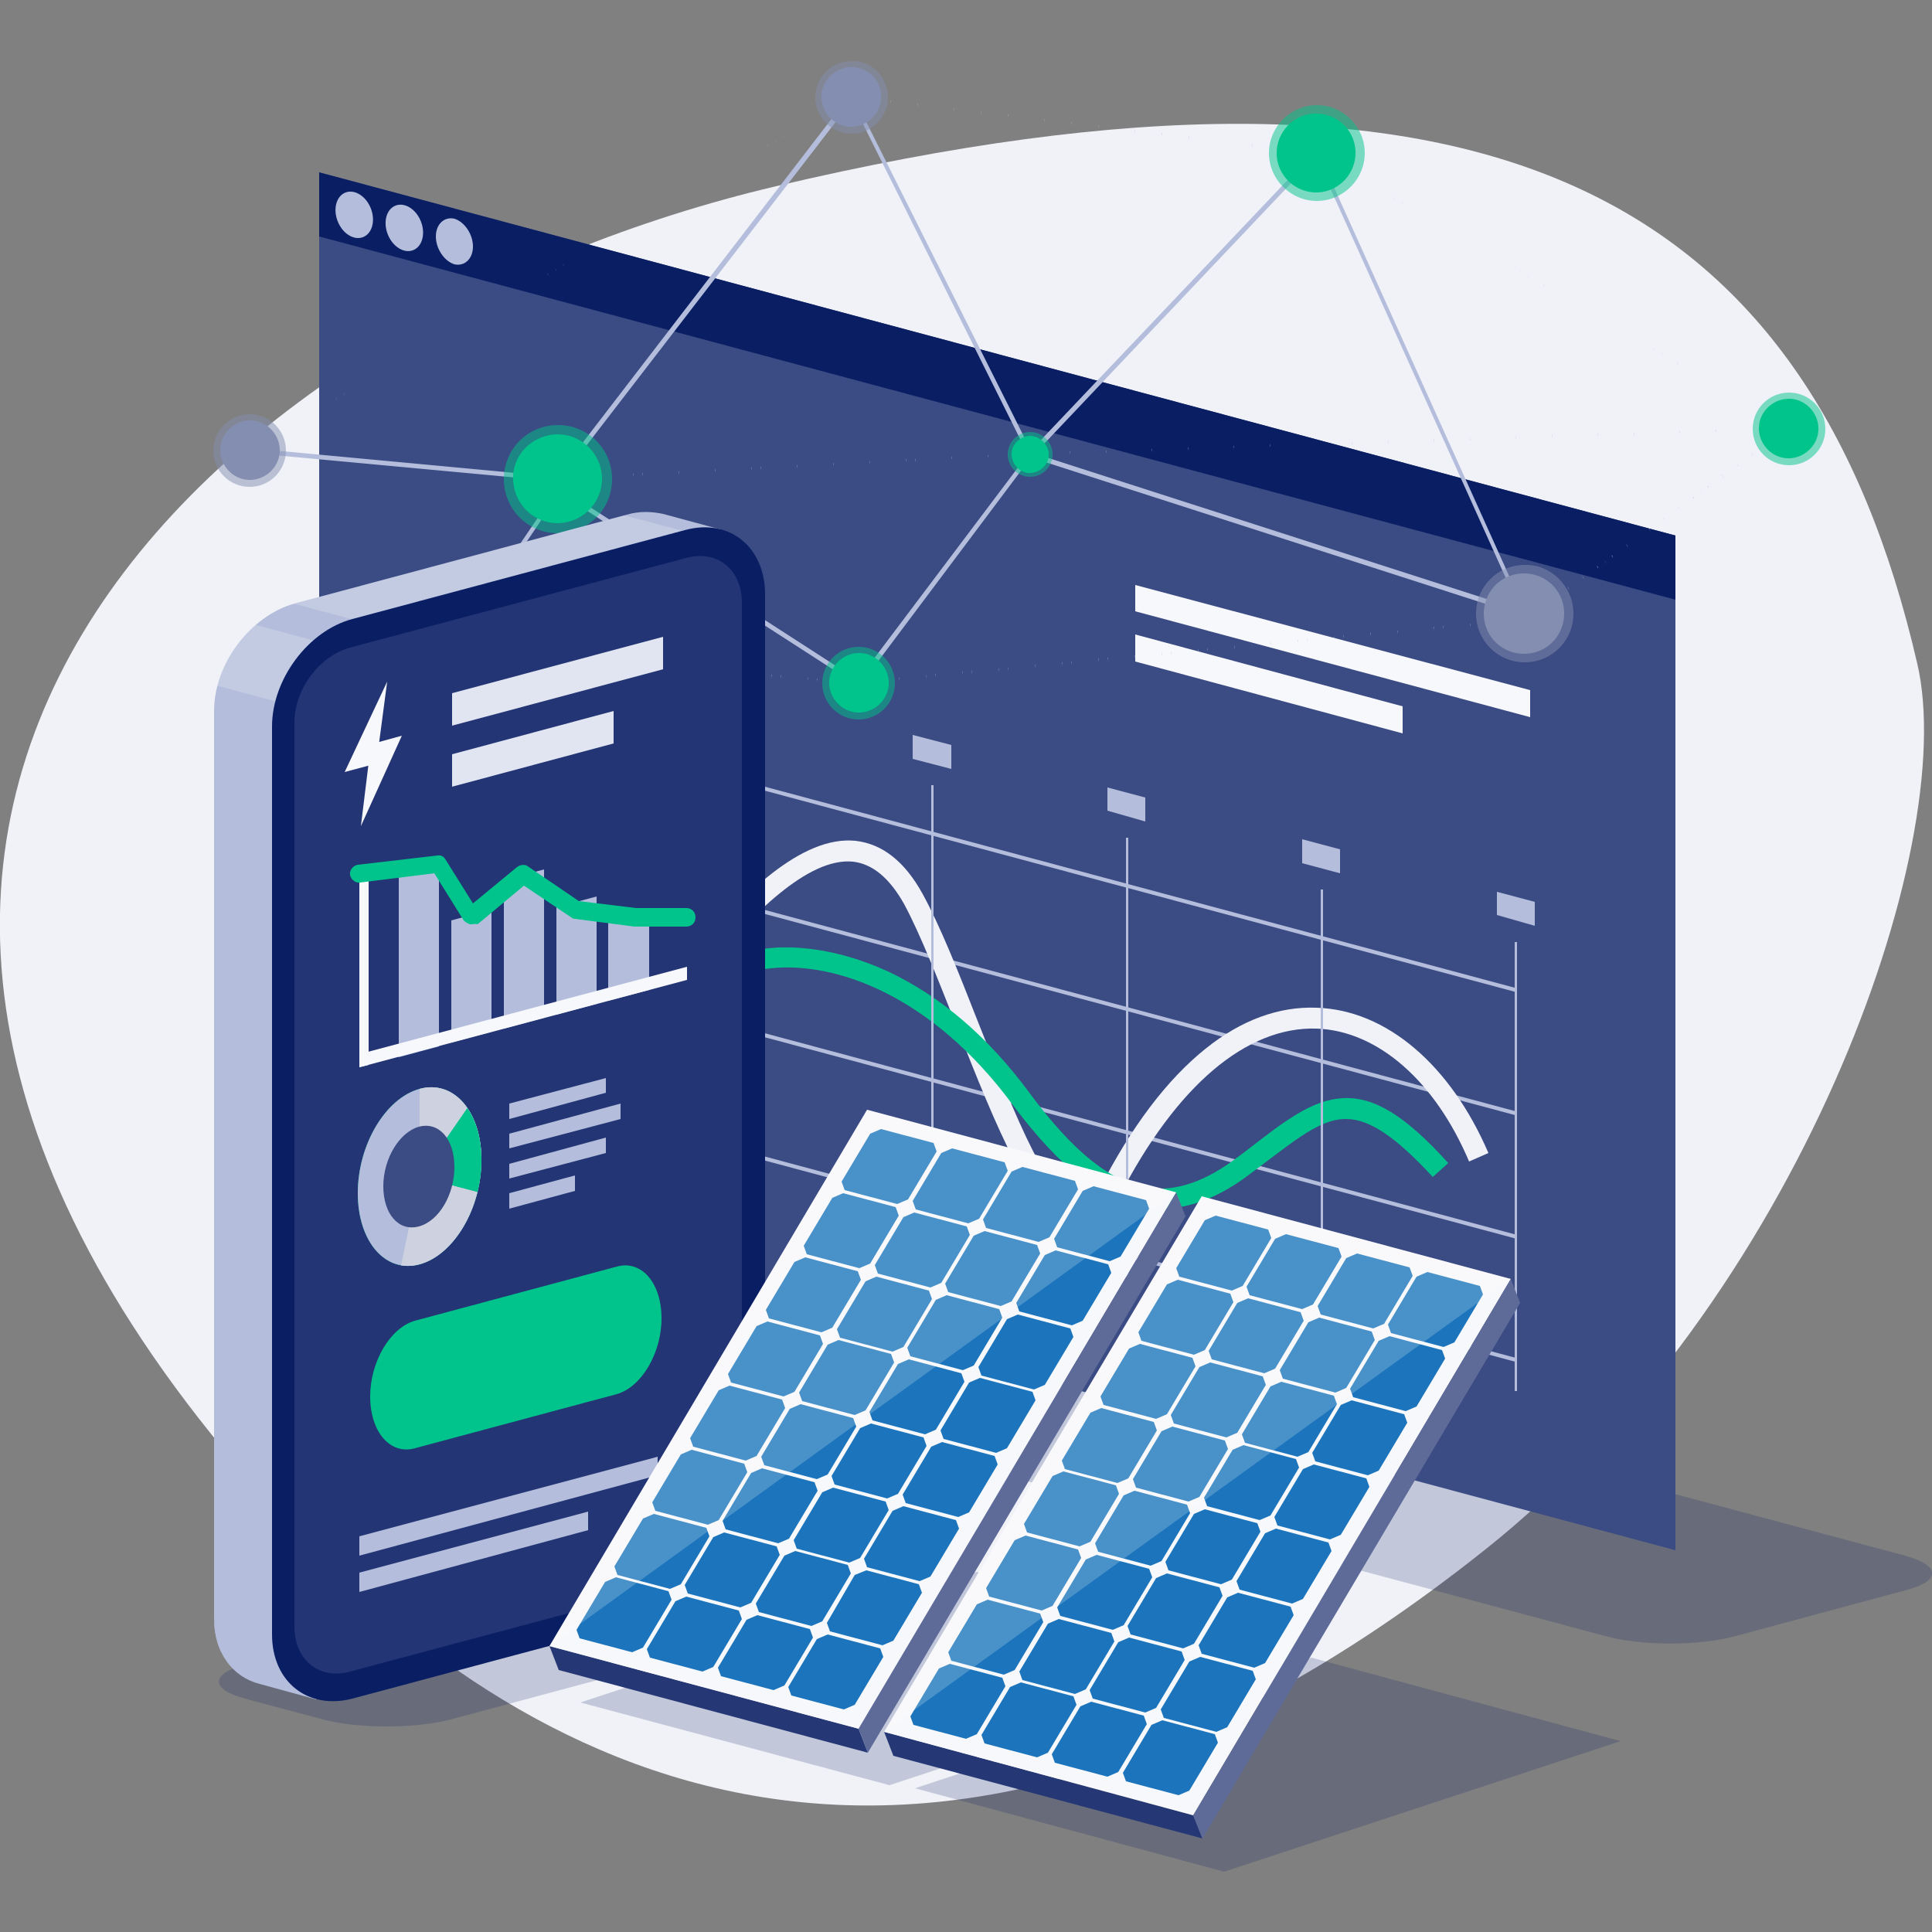
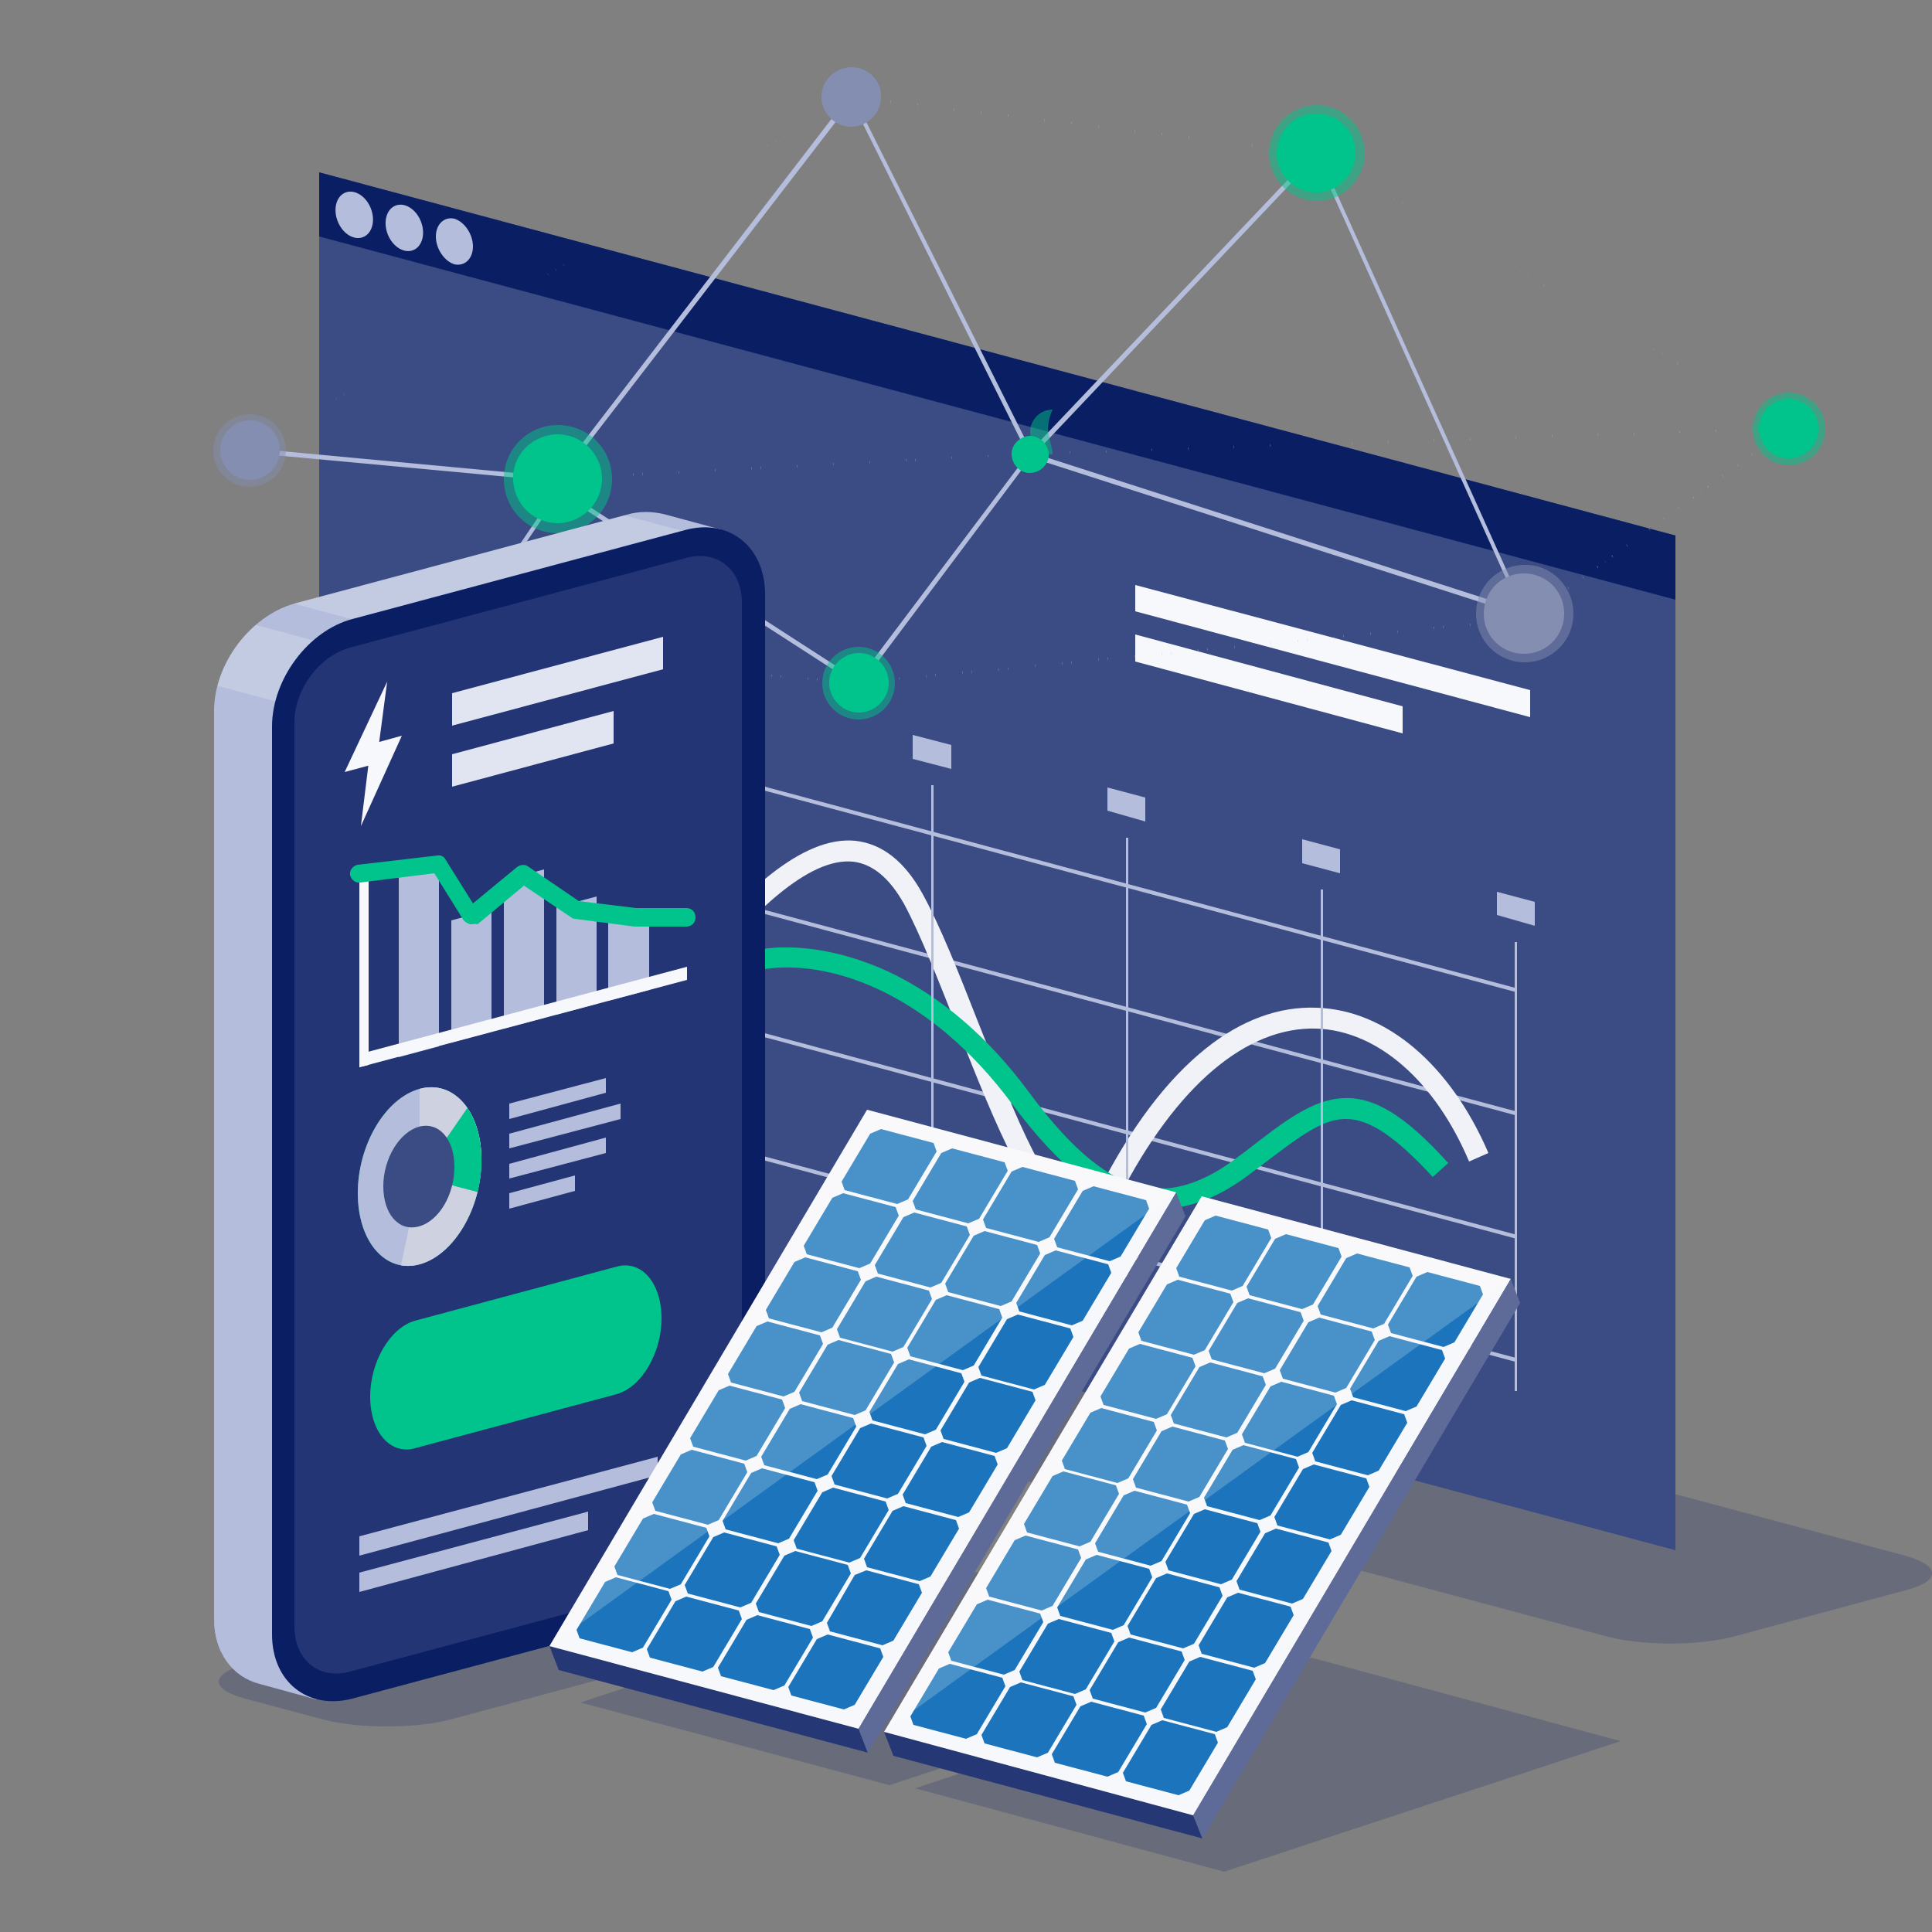
<svg xmlns="http://www.w3.org/2000/svg" xmlns:xlink="http://www.w3.org/1999/xlink" version="1.1" id="Layer_1" x="0px" y="0px" width="250px" height="250px" viewBox="0 0 250 250" style="enable-background:new 0 0 250 250;" xml:space="preserve">
  <rect x="0" y="0" width="250" height="250" fill="#808080" stroke="none" />
  <style type="text/css">
	.st0{fill:#F0F2F8;}
	.st1{opacity:0.2;fill:#0A1E64;enable-background:new    ;}
	.st2{fill:#3B4B83;}
	.st3{fill:#0A1E64;}
	.st4{fill:#F7F8FB;}
	.st5{fill:#B4BEDC;}
	.st6{fill:#00C48B;}
	.st7{opacity:0.5;fill:#00C48B;enable-background:new    ;}
	.st8{opacity:0.5;fill:#848EB1;enable-background:new    ;}
	.st9{fill:#848EB1;}
	.st10{opacity:0.2;}
	.st11{clip-path:url(#SVGID_00000173144256659294442400000009015471519392037251_);}
	.st12{opacity:0.2;fill:#FFFFFF;enable-background:new    ;}
	.st13{fill:#233574;}
	.st14{clip-path:url(#SVGID_00000060744845349199560210000010001431718867177140_);}
	.st15{fill:#E1E5F1;}
	.st16{fill:#01C289;}
	.st17{clip-path:url(#SVGID_00000031188892176370602060000016525372872559495832_);}
	.st18{fill:#CED2E0;}
	.st19{fill-rule:evenodd;clip-rule:evenodd;fill:#F7F8FB;}
	.st20{fill:#253775;}
	.st21{fill:#1C75BC;}
	.st22{fill:#5E6B99;}
</style>
  <g id="illustrations">
    <g>
-       <path class="st0" d="M248.1,85.9c-14-60.7-55.4-83.6-147.7-61.8C28.7,41-45.2,105,34.4,193.9c29.9,33.4,82.7,66.4,157.8,6.6    C232.7,168.3,253.6,109.6,248.1,85.9L248.1,85.9z" />
      <g>
        <path class="st1" d="M246.5,201.3l-165-44.2c-4.7-1.3-12.2-1.3-16.9,0L42.7,163c-4.7,1.3-4.7,3.3,0,4.5l165,44.2     c4.7,1.3,12.2,1.3,16.9,0l21.9-5.9C251.2,204.6,251.2,202.6,246.5,201.3L246.5,201.3z" />
        <polygon class="st2" points="216.8,200.6 41.3,153.6 41.3,22.3 216.8,69.3    " />
        <polygon class="st3" points="216.8,77.6 41.3,30.6 41.3,22.3 216.8,69.3    " />
        <polygon class="st4" points="198,92.8 146.9,79.1 146.9,75.7 198,89.3    " />
        <polygon class="st4" points="181.5,94.9 146.9,85.6 146.9,82.1 181.5,91.4    " />
        <g>
          <g>
            <g>
              <rect x="132.9" y="93.8" transform="matrix(0.259 -0.966 0.966 0.259 -54.899 246.529)" class="st5" width="0.5" height="130.4" />
              <rect x="132.9" y="77.9" transform="matrix(0.259 -0.966 0.966 0.259 -39.493 234.707)" class="st5" width="0.5" height="130.4" />
              <rect x="132.9" y="61.9" transform="matrix(0.259 -0.966 0.966 0.259 -24.086 222.885)" class="st5" width="0.5" height="130.4" />
              <rect x="132.9" y="46" transform="matrix(0.259 -0.966 0.966 0.259 -8.68 211.063)" class="st5" width="0.5" height="130.4" />
            </g>
            <path class="st0" d="M139.8,159.2c-0.1,0-0.1,0-0.2,0c-2.7-0.1-5.2-2.9-8.3-8.9c-2.5-4.8-5-11.1-7.4-17.2       c-2.5-6.3-4.8-12.2-6.9-16.1c-1.9-3.4-4.1-5.2-6.6-5.5c-5.9-0.6-13.2,7-18.9,13.7c-8,9.4-13.6,23-13.7,23.2l-2.5-1       c0.2-0.6,5.9-14.2,14.2-23.9c6.5-7.7,14.2-15.4,21.2-14.7c3.5,0.4,6.4,2.7,8.7,6.9c2.2,4,4.6,10,7.1,16.4       c2.4,6,4.8,12.2,7.2,16.9c3.3,6.4,5.2,7.4,6,7.4c1.1,0.1,2.1-1.6,2.6-2.6c4.1-8,8.7-14.1,13.7-18.1c4.6-3.7,9.5-5.5,14.4-5.3       c9,0.3,17.3,7.4,22.2,18.8l-2.5,1.1c-4.4-10.4-11.8-16.9-19.7-17.2c-9.1-0.3-18.2,7.4-25.6,21.8       C143.4,157.9,141.7,159.2,139.8,159.2z" />
            <path class="st6" d="M150.3,156.4c-0.7,0-1.3,0-2-0.1c-5.6-0.8-11.1-5.1-17.3-13.4c-10.5-14.2-23-18.5-31.3-17.6       c-11.1,1.1-23.2,9.5-25.3,11.6l-1.9-1.9c2.3-2.3,15-11.2,27-12.3c2.8-0.3,8.4-0.2,15.4,3c6.8,3.2,13,8.5,18.3,15.7       c5.7,7.7,10.6,11.6,15.4,12.3c3.6,0.5,7.4-0.8,11.6-4c0.4-0.3,0.8-0.6,1.2-0.9c4.9-3.8,8.4-6.5,12.4-6.7c4-0.2,8,2.2,13.6,8.4       l-2,1.8c-4.8-5.2-8.2-7.5-11.2-7.5c-0.1,0-0.2,0-0.3,0c-3.1,0.1-6.3,2.7-10.8,6.1c-0.4,0.3-0.8,0.6-1.2,0.9       C158,154.8,154.1,156.4,150.3,156.4z" />
            <g>
              <rect x="70.1" y="88.1" class="st5" width="0.3" height="58.1" />
              <rect x="95.3" y="94.9" class="st5" width="0.3" height="58.1" />
              <rect x="120.5" y="101.6" class="st5" width="0.3" height="58.1" />
              <rect x="145.7" y="108.4" class="st5" width="0.3" height="58.1" />
              <rect x="170.9" y="115.1" class="st5" width="0.3" height="58.1" />
              <rect x="196" y="121.9" class="st5" width="0.3" height="58.1" />
            </g>
          </g>
          <polygon class="st5" points="67.3,95.1 62.3,93.8 62.3,90.7 67.3,92     " />
          <polygon class="st5" points="67.3,111 62.3,109.7 62.3,106.6 67.3,107.9     " />
          <polygon class="st5" points="67.3,126.9 62.3,125.6 62.3,122.5 67.3,123.8     " />
          <polygon class="st5" points="67.3,142.8 62.3,141.5 62.3,138.4 67.3,139.7     " />
          <polygon class="st5" points="97.9,92.8 92.9,91.4 92.9,88.4 97.9,89.7     " />
          <polygon class="st5" points="123.1,99.5 118.1,98.2 118.1,95.1 123.1,96.4     " />
          <polygon class="st5" points="148.2,106.3 143.3,104.9 143.3,101.9 148.2,103.2     " />
          <polygon class="st5" points="173.4,113 168.5,111.7 168.5,108.6 173.4,109.9     " />
          <polygon class="st5" points="198.6,119.8 193.7,118.4 193.7,115.4 198.6,116.7     " />
        </g>
        <ellipse transform="matrix(0.929 -0.371 0.371 0.929 -7.022 18.964)" class="st5" cx="45.8" cy="27.8" rx="2.3" ry="3.1" />
        <ellipse transform="matrix(0.929 -0.371 0.371 0.929 -7.211 21.486)" class="st5" cx="52.3" cy="29.5" rx="2.3" ry="3.1" />
        <path class="st5" d="M61.2,31.9c0,1.6-1.1,2.6-2.4,2.3c-1.3-0.4-2.4-2-2.4-3.6s1.1-2.6,2.4-2.3C60.1,28.7,61.2,30.3,61.2,31.9z" />
      </g>
      <g>
        <path class="st5" d="M111.6,88l0.1,0.6C111.6,88,111.6,88.6,111.6,88z M110.5,88l0,0.6C110.5,88,110.4,88.6,110.5,88z      M109.3,87.9l0,0.6C109.3,87.9,109.2,88.5,109.3,87.9z M112.8,87.9l0.1,0.6C112.8,87.9,112.8,88.5,112.8,87.9z M108.1,87.8l0,0.6     C108.1,87.8,108.1,88.4,108.1,87.8z M113.9,87.8l0.1,0.6C113.9,87.8,114,88.4,113.9,87.8z M106.9,87.8l0,0.6     C106.9,87.8,106.9,88.3,106.9,87.8z M115.1,87.7l0.1,0.6C115.1,87.7,115.2,88.3,115.1,87.7z M105.8,87.7l0,0.6     C105.8,87.7,105.7,88.2,105.8,87.7z M116.3,87.6l0.1,0.6C116.3,87.6,116.3,88.2,116.3,87.6z M104.6,87.6l0,0.6     C104.6,87.6,104.5,88.2,104.6,87.6z M117.4,87.5l0.1,0.6C117.4,87.5,117.5,88.1,117.4,87.5z M103.4,87.5l0,0.6     C103.4,87.5,103.4,88.1,103.4,87.5z M102.2,87.4l0,0.6C102.2,87.4,102.2,88,102.2,87.4z M118.6,87.4l0.1,0.6     C118.6,87.4,118.7,88,118.6,87.4z M101.1,87.3l0,0.6C101.1,87.3,101,87.9,101.1,87.3z M119.8,87.3l0.1,0.6     C119.8,87.3,119.8,87.8,119.8,87.3z M99.9,87.2l0,0.6C99.9,87.2,99.8,87.8,99.9,87.2z M121,87.1l0.1,0.6     C121,87.1,121,87.7,121,87.1z M98.7,87.1l0,0.6C98.7,87.1,98.7,87.7,98.7,87.1z M122.1,87l0.1,0.6C122.1,87,122.2,87.6,122.1,87z      M97.5,87l0,0.6C97.5,87,97.5,87.6,97.5,87z M96.4,86.9l0,0.6C96.4,86.9,96.3,87.5,96.4,86.9z M123.3,86.9l0.1,0.6     C123.3,86.9,123.4,87.5,123.3,86.9z M95.2,86.8l0,0.6C95.2,86.8,95.1,87.4,95.2,86.8z M124.5,86.8l0.1,0.6     C124.5,86.8,124.5,87.4,124.5,86.8z M94,86.7l0,0.6C94,86.7,94,87.3,94,86.7z M125.7,86.7l0.1,0.6     C125.7,86.7,125.7,87.3,125.7,86.7z M92.8,86.7l0,0.6C92.8,86.7,92.8,87.2,92.8,86.7z M126.8,86.6l0.1,0.6     C126.8,86.6,126.9,87.2,126.8,86.6z M91.7,86.6l0,0.6C91.7,86.6,91.6,87.1,91.7,86.6z M128,86.5l0.1,0.6     C128,86.5,128.1,87.1,128,86.5z M90.5,86.5l0,0.6C90.5,86.5,90.4,87.1,90.5,86.5z M89.3,86.4l0,0.6C89.3,86.4,89.3,87,89.3,86.4z      M129.2,86.4l0.1,0.6C129.2,86.4,129.2,87,129.2,86.4z M88.1,86.3l0,0.6C88.1,86.3,88.1,86.9,88.1,86.3z M130.4,86.3l0.1,0.6     C130.4,86.3,130.4,86.8,130.4,86.3z M87,86.2l0,0.6C87,86.2,86.9,86.8,87,86.2z M131.5,86.1l0.1,0.6     C131.5,86.1,131.6,86.7,131.5,86.1z M85.8,86.1l0,0.6C85.8,86.1,85.7,86.7,85.8,86.1z M132.7,86l0.1,0.6     C132.7,86,132.8,86.6,132.7,86z M84.6,86l0,0.6C84.6,86,84.6,86.6,84.6,86z M133.9,85.9l0.1,0.6     C133.9,85.9,133.9,86.5,133.9,85.9z M83.4,85.9l0,0.6C83.4,85.9,83.4,86.5,83.4,85.9z M82.3,85.8l0,0.6     C82.3,85.8,82.2,86.4,82.3,85.8z M135,85.8l0.1,0.6C135,85.8,135.1,86.4,135,85.8z M81.1,85.7l0,0.6C81.1,85.7,81,86.3,81.1,85.7     z M136.2,85.7l0.1,0.6C136.2,85.7,136.3,86.3,136.2,85.7z M79.9,85.6l0,0.6C79.9,85.6,79.9,86.2,79.9,85.6z M137.4,85.6l0.1,0.6     C137.4,85.6,137.4,86.2,137.4,85.6z M78.7,85.6l0,0.6C78.7,85.6,78.7,86.1,78.7,85.6z M138.6,85.5l0.1,0.6     C138.6,85.5,138.6,86.1,138.6,85.5z M77.6,85.5l0,0.6C77.6,85.5,77.5,86,77.6,85.5z M139.7,85.4l0.1,0.6     C139.7,85.4,139.8,86,139.7,85.4z M76.4,85.4l0,0.6C76.4,85.4,76.4,86,76.4,85.4z M75.2,85.3l0,0.6     C75.2,85.3,75.2,85.9,75.2,85.3z M140.9,85.3l0.1,0.6C140.9,85.3,141,85.8,140.9,85.3z M74,85.2l0,0.6C74,85.2,74,85.8,74,85.2z      M142.1,85.1l0.1,0.6C142.1,85.1,142.1,85.7,142.1,85.1z M72.9,85.1l0,0.6C72.9,85.1,72.8,85.7,72.9,85.1z M143.3,85l0.1,0.6     C143.3,85,143.3,85.6,143.3,85z M71.7,85l0,0.6C71.7,85,71.7,85.6,71.7,85z M144.4,84.9l0.1,0.6     C144.4,84.9,144.5,85.5,144.4,84.9z M70.5,84.9l0,0.6C70.5,84.9,70.5,85.5,70.5,84.9z M69.3,84.8l0,0.6     C69.3,84.8,69.3,85.4,69.3,84.8z M145.6,84.8l0.1,0.6C145.6,84.8,145.7,85.4,145.6,84.8z M68.2,84.7l0,0.6     C68.2,84.7,68.1,85.3,68.2,84.7z M146.8,84.7l0.1,0.6C146.8,84.7,146.8,85.3,146.8,84.7z M67,84.6l0,0.6C67,84.6,67,85.2,67,84.6     z M147.9,84.6l0.1,0.6C147.9,84.6,148,85.2,147.9,84.6z M65.8,84.5l0,0.6C65.8,84.5,65.8,85.1,65.8,84.5z M149.1,84.5l0.1,0.6     C149.1,84.5,149.2,85.1,149.1,84.5z M64.7,84.4l0,0.6C64.7,84.4,64.6,85,64.7,84.4z M150.3,84.4l0.1,0.6     C150.3,84.4,150.3,85,150.3,84.4z M63.5,84.4l0,0.6C63.5,84.4,63.4,84.9,63.5,84.4z M62.3,84.3l0,0.6     C62.3,84.3,62.3,84.9,62.3,84.3z M151.5,84.3l0.1,0.6C151.5,84.3,151.5,84.8,151.5,84.3z M61.1,84.2l0,0.6     C61.1,84.2,61.1,84.8,61.1,84.2z M152.6,84.1l0.1,0.6C152.6,84.1,152.7,84.7,152.6,84.1z M60,84.1l0,0.6     C60,84.1,59.9,84.7,60,84.1z M153.8,84l0.1,0.6C153.8,84,153.9,84.6,153.8,84z M58.8,84l0,0.6C58.8,84,58.7,84.6,58.8,84z      M155,83.9l0.1,0.6C155,83.9,155,84.5,155,83.9z M156.2,83.8l0.1,0.6C156.2,83.8,156.2,84.4,156.2,83.8z M157.3,83.7l0.1,0.6     C157.3,83.7,157.4,84.3,157.3,83.7z M158.5,83.6l0.1,0.6C158.5,83.6,158.6,84.2,158.5,83.6z M159.7,83.5l0.1,0.6     C159.7,83.5,159.7,84.1,159.7,83.5z M160.8,83.4l0.1,0.6C160.8,83.4,160.9,84,160.8,83.4z M58,83.5l-0.4,0.4     C58,83.5,57.6,83.9,58,83.5z M162,83.3l0.1,0.6C162,83.3,162.1,83.8,162,83.3z M163.2,83.1l0.1,0.6     C163.2,83.1,163.3,83.7,163.2,83.1z M164.4,83l0.1,0.6C164.4,83,164.4,83.6,164.4,83z M165.5,82.9l0.1,0.6     C165.5,82.9,165.6,83.5,165.5,82.9z M166.7,82.8l0.1,0.6C166.7,82.8,166.8,83.4,166.7,82.8z M167.9,82.7l0.1,0.6     C167.9,82.7,167.9,83.3,167.9,82.7z M169.1,82.6l0.1,0.6C169.1,82.6,169.1,83.2,169.1,82.6z M57.2,82.7l-0.4,0.4     C57.2,82.7,56.7,83.1,57.2,82.7z M170.2,82.5l0.1,0.6C170.2,82.5,170.3,83.1,170.2,82.5z M171.4,82.4l0.1,0.6     C171.4,82.4,171.5,83,171.4,82.4z M172.6,82.3l0.1,0.6C172.6,82.3,172.6,82.8,172.6,82.3z M173.8,82.1l0.1,0.6     C173.8,82.1,173.8,82.7,173.8,82.1z M174.9,82l0.1,0.6C174.9,82,175,82.6,174.9,82z M176.1,81.9l0.1,0.6     C176.1,81.9,176.2,82.5,176.1,81.9z M177.3,81.8l0.1,0.6C177.3,81.8,177.3,82.4,177.3,81.8z M178.4,81.7l0.1,0.6     C178.4,81.7,178.5,82.3,178.4,81.7z M56.3,81.9l-0.4,0.4C56.3,81.9,55.9,82.3,56.3,81.9z M179.6,81.6l0.1,0.6     C179.6,81.6,179.7,82.2,179.6,81.6z M180.8,81.5l0.1,0.6C180.8,81.5,180.8,82.1,180.8,81.5z M182,81.4L182,82     C182,81.4,182,82,182,81.4z M183.1,81.3l0.1,0.6C183.1,81.3,183.2,81.8,183.1,81.3z M184.3,81.1l0.1,0.6     C184.3,81.1,184.4,81.7,184.3,81.1z M185.5,81l0.1,0.6C185.5,81,185.5,81.6,185.5,81z M186.7,80.9l0.1,0.6     C186.7,80.9,186.7,81.5,186.7,80.9z M55.5,81l-0.4,0.4C55.5,81,55.1,81.4,55.5,81z M187.8,80.8l0.1,0.6     C187.8,80.8,187.9,81.4,187.8,80.8z M189,80.7l0.1,0.6C189,80.7,189.1,81.3,189,80.7z M190.2,80.6l0.1,0.6     C190.2,80.6,190.2,81.2,190.2,80.6z M191.3,80.5l0.1,0.6C191.3,80.5,191.4,81.1,191.3,80.5z M192.5,80.4l0.1,0.6     C192.5,80.4,192.6,81,192.5,80.4z M193.7,80.3l0.1,0.6C193.7,80.3,193.7,80.8,193.7,80.3z M194.9,80.1l0.1,0.6     C194.9,80.1,194.9,80.7,194.9,80.1z M196,80l0.1,0.6C196,80,196.1,80.6,196,80z M54.7,80.2l-0.4,0.4     C54.7,80.2,54.2,80.6,54.7,80.2z M197.2,79.9l0.1,0.6C197.2,79.9,197.3,80.5,197.2,79.9z M198.1,79.4l0.3,0.5     C198.1,79.4,198.4,79.9,198.1,79.4z M53.8,79.4l-0.4,0.4C53.8,79.4,53.4,79.8,53.8,79.4z M199,78.7l0.3,0.5     C199,78.7,199.4,79.2,199,78.7z M53,78.5l-0.4,0.4C53,78.5,52.6,78.9,53,78.5z M200,78l0.3,0.5C200,78,200.3,78.5,200,78z      M52.2,77.7l-0.4,0.4C52.2,77.7,51.7,78.1,52.2,77.7z M200.9,77.3l0.3,0.5C200.9,77.3,201.3,77.8,200.9,77.3z M51.3,76.9     l-0.4,0.4C51.3,76.9,50.9,77.3,51.3,76.9z M201.9,76.6l0.3,0.5C201.9,76.6,202.2,77.1,201.9,76.6z M50.5,76l-0.4,0.4     C50.5,76,50.1,76.4,50.5,76z M202.8,75.9l0.3,0.5C202.8,75.9,203.2,76.4,202.8,75.9z M203.8,75.2l0.3,0.5     C203.8,75.2,204.1,75.7,203.8,75.2z M49.7,75.2l-0.4,0.4C49.7,75.2,49.3,75.6,49.7,75.2z M204.7,74.5l0.3,0.5     C204.7,74.5,205.1,75,204.7,74.5z M48.8,74.4l-0.4,0.4C48.8,74.4,48.4,74.8,48.8,74.4z M205.7,73.8l0.3,0.5     C205.7,73.8,206,74.3,205.7,73.8z M48,73.5l-0.4,0.4C48,73.5,47.6,73.9,48,73.5z M206.6,73.2l0.3,0.5     C206.6,73.2,207,73.6,206.6,73.2z M47.2,72.7l-0.4,0.4C47.2,72.7,46.8,73.1,47.2,72.7z M207.6,72.5l0.3,0.5     C207.6,72.5,207.9,72.9,207.6,72.5z M46.3,71.9l-0.4,0.4C46.3,71.9,45.9,72.3,46.3,71.9z M208.5,71.8l0.3,0.5     C208.5,71.8,208.9,72.2,208.5,71.8z M209.5,71.1l0.3,0.5C209.5,71.1,209.8,71.6,209.5,71.1z M45.5,71l-0.4,0.4     C45.5,71,45.1,71.4,45.5,71z M210.4,70.4l0.3,0.5C210.4,70.4,210.8,70.9,210.4,70.4z M44.7,70.2l-0.4,0.4     C44.7,70.2,44.3,70.6,44.7,70.2z M211.4,69.7l0.3,0.5C211.4,69.7,211.7,70.2,211.4,69.7z M43.8,69.4l-0.4,0.4     C43.8,69.4,43.4,69.8,43.8,69.4z M212.4,69l0.3,0.5C212.4,69,212.7,69.5,212.4,69z M43,68.5l-0.4,0.4C43,68.5,42.6,68.9,43,68.5z      M213.3,68.3l0.3,0.5C213.3,68.3,213.7,68.8,213.3,68.3z M42.2,67.7l-0.4,0.4C42.2,67.7,41.8,68.1,42.2,67.7z M214.3,67.6     l0.3,0.5C214.3,67.6,214.6,68.1,214.3,67.6z M215.2,66.9l0.3,0.5C215.2,66.9,215.6,67.4,215.2,66.9z M41.3,66.9l-0.4,0.4     C41.3,66.9,40.9,67.3,41.3,66.9z M216.2,66.2l0.3,0.5C216.2,66.2,216.5,66.7,216.2,66.2z M40.5,66l-0.4,0.4     C40.5,66,40.1,66.4,40.5,66z M217.1,65.5l0.3,0.5C217.1,65.5,217.5,66,217.1,65.5z M39.7,65.2l-0.4,0.4     C39.7,65.2,39.3,65.6,39.7,65.2z M218.1,64.8l0.3,0.5C218.1,64.8,218.4,65.3,218.1,64.8z M38.8,64.4l-0.4,0.4     C38.8,64.4,38.4,64.8,38.8,64.4z M219,64.2l0.3,0.5C219,64.2,219.4,64.6,219,64.2z M38,63.5l-0.4,0.4C38,63.5,37.6,63.9,38,63.5z      M220,63.5l0.3,0.5C220,63.5,220.3,63.9,220,63.5z M220.9,62.8l0.3,0.5C220.9,62.8,221.3,63.2,220.9,62.8z M37.2,62.7l-0.4,0.4     C37.2,62.7,36.8,63.1,37.2,62.7z M221.9,62.1l0.3,0.5C221.9,62.1,222.2,62.6,221.9,62.1z M36.3,61.9l-0.4,0.4     C36.3,61.9,35.9,62.3,36.3,61.9z M222.8,61.4l0.3,0.5C222.8,61.4,223.2,61.9,222.8,61.4z M35.5,61l-0.4,0.4     C35.5,61,35.1,61.4,35.5,61z M223.8,60.7l0.3,0.5C223.8,60.7,224.1,61.2,223.8,60.7z M34.7,60.2l-0.4,0.4     C34.7,60.2,34.3,60.6,34.7,60.2z M224.7,60l0.3,0.5C224.7,60,225.1,60.5,224.7,60z M225.7,59.3l0.3,0.5     C225.7,59.3,226,59.8,225.7,59.3z M33.8,59.4l-0.4,0.4C33.8,59.4,33.4,59.8,33.8,59.4z M226.6,58.6l0.3,0.5     C226.6,58.6,227,59.1,226.6,58.6z M33,58.5l-0.4,0.4C33,58.5,32.6,58.9,33,58.5z M32.2,58l0.3,0.5C32.2,58,32.5,58.5,32.2,58z      M227.6,57.9l0.3,0.5C227.6,57.9,228,58.4,227.6,57.9z M33.2,57.4l0.3,0.5C33.2,57.4,33.5,57.9,33.2,57.4z M228.6,57.2l0.3,0.5     C228.6,57.2,228.9,57.7,228.6,57.2z M34.2,56.8l0.3,0.5C34.2,56.8,34.5,57.3,34.2,56.8z M229.5,56.5l0.3,0.5     C229.5,56.5,229.9,57,229.5,56.5z M35.2,56.2l0.3,0.5C35.2,56.2,35.5,56.7,35.2,56.2z M230.5,55.8l0.3,0.5     C230.5,55.8,230.8,56.3,230.5,55.8z M36.2,55.6l0.3,0.5C36.2,55.6,36.5,56.1,36.2,55.6z M231.5,55.1l-0.3,0.5     C231.5,55.1,231.2,55.7,231.5,55.1z M37.3,55l0.3,0.5C37.3,55,37.6,55.5,37.3,55z M230.5,54.5l-0.3,0.5     C230.5,54.5,230.2,55.1,230.5,54.5z M38.3,54.4l0.3,0.5C38.3,54.4,38.6,54.9,38.3,54.4z M229.5,54l-0.3,0.5     C229.5,54,229.2,54.5,229.5,54z M39.3,53.8l0.3,0.5C39.3,53.8,39.6,54.3,39.3,53.8z M228.4,53.4l-0.3,0.5     C228.4,53.4,228.1,53.9,228.4,53.4z M40.3,53.2l0.3,0.5C40.3,53.2,40.6,53.7,40.3,53.2z M227.4,52.8l-0.3,0.5     C227.4,52.8,227.1,53.3,227.4,52.8z M41.3,52.6l0.3,0.5C41.3,52.6,41.6,53.1,41.3,52.6z M226.4,52.2l-0.3,0.5     C226.4,52.2,226.1,52.7,226.4,52.2z M42.3,52l0.3,0.5C42.3,52,42.6,52.5,42.3,52z M225.4,51.6l-0.3,0.5     C225.4,51.6,225.1,52.1,225.4,51.6z M43.4,51.4l0.3,0.5C43.4,51.4,43.7,52,43.4,51.4z M224.4,51l-0.3,0.5     C224.4,51,224.1,51.5,224.4,51z M44.4,50.8l0.3,0.5C44.4,50.8,44.7,51.4,44.4,50.8z M223.4,50.4l-0.3,0.5     C223.4,50.4,223.1,50.9,223.4,50.4z M45.4,50.3l0.3,0.5C45.4,50.3,45.7,50.8,45.4,50.3z M222.3,49.8l-0.3,0.5     C222.3,49.8,222,50.3,222.3,49.8z M46.4,49.7l0.3,0.5C46.4,49.7,46.7,50.2,46.4,49.7z M221.3,49.2l-0.3,0.5     C221.3,49.2,221,49.7,221.3,49.2z M47.4,49.1l0.3,0.5C47.4,49.1,47.7,49.6,47.4,49.1z M220.3,48.6l-0.3,0.5     C220.3,48.6,220,49.1,220.3,48.6z M48.4,48.5l0.3,0.5C48.4,48.5,48.7,49,48.4,48.5z M219.3,48l-0.3,0.5     C219.3,48,219,48.5,219.3,48z M49.5,47.9l0.3,0.5C49.5,47.9,49.8,48.4,49.5,47.9z M218.3,47.4l-0.3,0.5     C218.3,47.4,218,47.9,218.3,47.4z M50.5,47.3l0.3,0.5C50.5,47.3,50.8,47.8,50.5,47.3z M217.2,46.8l-0.3,0.5     C217.2,46.8,217,47.3,217.2,46.8z M51.5,46.7l0.3,0.5C51.5,46.7,51.8,47.2,51.5,46.7z M216.2,46.2l-0.3,0.5     C216.2,46.2,215.9,46.7,216.2,46.2z M52.5,46.1l0.3,0.5C52.5,46.1,52.8,46.6,52.5,46.1z M215.2,45.6l-0.3,0.5     C215.2,45.6,214.9,46.2,215.2,45.6z M53.5,45.5l0.3,0.5C53.5,45.5,53.8,46,53.5,45.5z M214.2,45l-0.3,0.5     C214.2,45,213.9,45.6,214.2,45z M54.5,44.9l0.3,0.5C54.5,44.9,54.8,45.4,54.5,44.9z M213.2,44.5l-0.3,0.5     C213.2,44.5,212.9,45,213.2,44.5z M55.5,44.3l0.3,0.5C55.5,44.3,55.8,44.8,55.5,44.3z M212.2,43.9l-0.3,0.5     C212.2,43.9,211.9,44.4,212.2,43.9z M56.6,43.7l0.3,0.5C56.6,43.7,56.9,44.2,56.6,43.7z M211.1,43.3l-0.3,0.5     C211.1,43.3,210.8,43.8,211.1,43.3z M57.6,43.1l0.3,0.5C57.6,43.1,57.9,43.6,57.6,43.1z M210.1,42.7l-0.3,0.5     C210.1,42.7,209.8,43.2,210.1,42.7z M58.6,42.5l0.3,0.5C58.6,42.5,58.9,43,58.6,42.5z M209.1,42.1l-0.3,0.5     C209.1,42.1,208.8,42.6,209.1,42.1z M59.6,41.9l0.3,0.5C59.6,41.9,59.9,42.4,59.6,41.9z M208.1,41.5l-0.3,0.5     C208.1,41.5,207.8,42,208.1,41.5z M60.6,41.3l0.3,0.5C60.6,41.3,60.9,41.8,60.6,41.3z M207.1,40.9l-0.3,0.5     C207.1,40.9,206.8,41.4,207.1,40.9z M61.6,40.7l0.3,0.5C61.6,40.7,61.9,41.2,61.6,40.7z M206.1,40.3l-0.3,0.5     C206.1,40.3,205.8,40.8,206.1,40.3z M62.7,40.1l0.3,0.5C62.7,40.1,63,40.6,62.7,40.1z M205,39.7l-0.3,0.5     C205,39.7,204.7,40.2,205,39.7z M63.7,39.5L64,40C63.7,39.5,64,40,63.7,39.5z M204,39.1l-0.3,0.5C204,39.1,203.7,39.6,204,39.1z      M64.7,38.9l0.3,0.5C64.7,38.9,65,39.4,64.7,38.9z M203,38.5l-0.3,0.5C203,38.5,202.7,39,203,38.5z M65.7,38.3l0.3,0.5     C65.7,38.3,66,38.8,65.7,38.3z M202,37.9l-0.3,0.5C202,37.9,201.7,38.4,202,37.9z M66.7,37.7l0.3,0.5     C66.7,37.7,67,38.2,66.7,37.7z M201,37.3l-0.3,0.5C201,37.3,200.7,37.8,201,37.3z M67.7,37.1l0.3,0.5     C67.7,37.1,68,37.6,67.7,37.1z M199.9,36.7l-0.3,0.5C199.9,36.7,199.7,37.2,199.9,36.7z M68.8,36.5l0.3,0.5     C68.8,36.5,69.1,37,68.8,36.5z M198.9,36.1l-0.3,0.5C198.9,36.1,198.6,36.6,198.9,36.1z M69.8,35.9l0.3,0.5     C69.8,35.9,70.1,36.4,69.8,35.9z M197.9,35.5l-0.3,0.5C197.9,35.5,197.6,36.1,197.9,35.5z M70.8,35.3l0.3,0.5     C70.8,35.3,71.1,35.9,70.8,35.3z M196.9,34.9l-0.3,0.5C196.9,34.9,196.6,35.5,196.9,34.9z M71.8,34.7l0.3,0.5     C71.8,34.7,72.1,35.3,71.8,34.7z M195.9,34.4l-0.3,0.5C195.9,34.4,195.6,34.9,195.9,34.4z M72.8,34.1l0.3,0.5     C72.8,34.1,73.1,34.7,72.8,34.1z M194.9,33.8l-0.3,0.5C194.9,33.8,194.6,34.3,194.9,33.8z M73.8,33.6l0.3,0.5     C73.8,33.6,74.1,34.1,73.8,33.6z M193.8,33.2l-0.3,0.5C193.8,33.2,193.5,33.7,193.8,33.2z M74.9,33l0.3,0.5     C74.9,33,75.2,33.5,74.9,33z M192.8,32.6l-0.3,0.5C192.8,32.6,192.5,33.1,192.8,32.6z M75.9,32.4l0.3,0.5     C75.9,32.4,76.2,32.9,75.9,32.4z M191.8,32l-0.3,0.5C191.8,32,191.5,32.5,191.8,32z M76.9,31.8l0.3,0.5     C76.9,31.8,77.2,32.3,76.9,31.8z M190.8,31.4l-0.3,0.5C190.8,31.4,190.5,31.9,190.8,31.4z M77.9,31.2l0.3,0.5     C77.9,31.2,78.2,31.7,77.9,31.2z M189.8,30.8l-0.3,0.5C189.8,30.8,189.5,31.3,189.8,30.8z M78.9,30.6l0.3,0.5     C78.9,30.6,79.2,31.1,78.9,30.6z M188.8,30.2l-0.3,0.5C188.8,30.2,188.5,30.7,188.8,30.2z M79.9,30l0.3,0.5     C79.9,30,80.2,30.5,79.9,30z M187.7,29.6l-0.3,0.5C187.7,29.6,187.4,30.1,187.7,29.6z M81,29.4l0.3,0.5     C81,29.4,81.3,29.9,81,29.4z M186.7,29l-0.3,0.5C186.7,29,186.4,29.5,186.7,29z M82,28.8l0.3,0.5C82,28.8,82.3,29.3,82,28.8z      M185.7,28.4l-0.3,0.5C185.7,28.4,185.4,28.9,185.7,28.4z M83,28.2l0.3,0.5C83,28.2,83.3,28.7,83,28.2z M184.7,27.8l-0.3,0.5     C184.7,27.8,184.4,28.3,184.7,27.8z M84,27.6l0.3,0.5C84,27.6,84.3,28.1,84,27.6z M183.7,27.2l-0.3,0.5     C183.7,27.2,183.4,27.7,183.7,27.2z M85,27l0.3,0.5C85,27,85.3,27.5,85,27z M182.7,26.6l-0.3,0.5     C182.7,26.6,182.4,27.1,182.7,26.6z M86,26.4l0.3,0.5C86,26.4,86.3,26.9,86,26.4z M181.6,26l-0.3,0.5     C181.6,26,181.3,26.6,181.6,26z M87,25.8l0.3,0.5C87,25.8,87.3,26.3,87,25.8z M180.6,25.4l-0.3,0.5     C180.6,25.4,180.3,26,180.6,25.4z M88.1,25.2l0.3,0.5C88.1,25.2,88.4,25.7,88.1,25.2z M179.6,24.9l-0.3,0.5     C179.6,24.9,179.3,25.4,179.6,24.9z M89.1,24.6l0.3,0.5C89.1,24.6,89.4,25.1,89.1,24.6z M178.6,24.3l-0.3,0.5     C178.6,24.3,178.3,24.8,178.6,24.3z M90.1,24l0.3,0.5C90.1,24,90.4,24.5,90.1,24z M177.6,23.7l-0.3,0.5     C177.6,23.7,177.3,24.2,177.6,23.7z M91.1,23.4l0.3,0.5C91.1,23.4,91.4,23.9,91.1,23.4z M176.5,23.1l-0.3,0.5     C176.5,23.1,176.2,23.6,176.5,23.1z M92.1,22.8l0.3,0.5C92.1,22.8,92.4,23.3,92.1,22.8z M175.5,22.5l-0.3,0.5     C175.5,22.5,175.2,23,175.5,22.5z M93.1,22.2l0.3,0.5C93.1,22.2,93.4,22.7,93.1,22.2z M174.5,21.9l-0.3,0.5     C174.5,21.9,174.2,22.4,174.5,21.9z M94.2,21.6l0.3,0.5C94.2,21.6,94.5,22.1,94.2,21.6z M173.5,21.3l-0.3,0.5     C173.5,21.3,173.2,21.8,173.5,21.3z M95.2,21l0.3,0.5C95.2,21,95.5,21.5,95.2,21z M172.5,20.7l-0.3,0.5     C172.5,20.7,172.2,21.2,172.5,20.7z M96.2,20.4l0.3,0.5C96.2,20.4,96.5,20.9,96.2,20.4z M171.5,20.1l-0.3,0.5     C171.5,20.1,171.2,20.6,171.5,20.1z M97.2,19.8l0.3,0.5C97.2,19.8,97.5,20.3,97.2,19.8z M170.3,19.5l-0.1,0.6     C170.3,19.5,170.2,20.1,170.3,19.5z M169.1,19.4l-0.1,0.6C169.1,19.4,169.1,19.9,169.1,19.4z M168,19.2l-0.1,0.6     C168,19.2,167.9,19.8,168,19.2z M98.2,19.2l0.3,0.5C98.2,19.2,98.5,19.7,98.2,19.2z M166.8,19.1l-0.1,0.6     C166.8,19.1,166.7,19.7,166.8,19.1z M165.6,18.9l-0.1,0.6C165.6,18.9,165.6,19.5,165.6,18.9z M164.5,18.8l-0.1,0.6     C164.5,18.8,164.4,19.4,164.5,18.8z M163.3,18.7l-0.1,0.6C163.3,18.7,163.2,19.2,163.3,18.7z M99.2,18.6l0.3,0.5     C99.2,18.6,99.5,19.2,99.2,18.6z M162.1,18.5l-0.1,0.6C162.1,18.5,162.1,19.1,162.1,18.5z M161,18.4l-0.1,0.6     C161,18.4,160.9,19,161,18.4z M159.8,18.2l-0.1,0.6C159.8,18.2,159.7,18.8,159.8,18.2z M158.6,18.1l-0.1,0.6     C158.6,18.1,158.5,18.7,158.6,18.1z M100.3,18l0.3,0.5C100.3,18,100.6,18.6,100.3,18z M157.5,17.9l-0.1,0.6     C157.5,17.9,157.4,18.5,157.5,17.9z M156.3,17.8l-0.1,0.6C156.3,17.8,156.2,18.4,156.3,17.8z M155.1,17.7l-0.1,0.6     C155.1,17.7,155,18.3,155.1,17.7z M153.9,17.5l-0.1,0.6C153.9,17.5,153.9,18.1,153.9,17.5z M152.8,17.4l-0.1,0.6     C152.8,17.4,152.7,18,152.8,17.4z M101.3,17.4l0.3,0.5C101.3,17.4,101.6,18,101.3,17.4z M151.6,17.2l-0.1,0.6     C151.6,17.2,151.5,17.8,151.6,17.2z M150.4,17.1l-0.1,0.6C150.4,17.1,150.4,17.7,150.4,17.1z M149.3,17l-0.1,0.6     C149.3,17,149.2,17.5,149.3,17z M148.1,16.8l-0.1,0.6C148.1,16.8,148,17.4,148.1,16.8z M102.3,16.9l0.3,0.5     C102.3,16.9,102.6,17.4,102.3,16.9z M146.9,16.7l-0.1,0.6C146.9,16.7,146.9,17.3,146.9,16.7z M145.8,16.5l-0.1,0.6     C145.8,16.5,145.7,17.1,145.8,16.5z M144.6,16.4l-0.1,0.6C144.6,16.4,144.5,17,144.6,16.4z M143.4,16.3l-0.1,0.6     C143.4,16.3,143.3,16.8,143.4,16.3z M103.3,16.3l0.3,0.5C103.3,16.3,103.6,16.8,103.3,16.3z M142.2,16.1l-0.1,0.6     C142.2,16.1,142.2,16.7,142.2,16.1z M141.1,16l-0.1,0.6C141.1,16,141,16.6,141.1,16z M139.9,15.8l-0.1,0.6     C139.9,15.8,139.8,16.4,139.9,15.8z M138.7,15.7l-0.1,0.6C138.7,15.7,138.7,16.3,138.7,15.7z M104.3,15.7l0.3,0.5     C104.3,15.7,104.6,16.2,104.3,15.7z M137.6,15.6l-0.1,0.6C137.6,15.6,137.5,16.1,137.6,15.6z M136.4,15.4l-0.1,0.6     C136.4,15.4,136.3,16,136.4,15.4z M135.2,15.3l-0.1,0.6C135.2,15.3,135.2,15.9,135.2,15.3z M134.1,15.1l-0.1,0.6     C134.1,15.1,134,15.7,134.1,15.1z M132.9,15l-0.1,0.6C132.9,15,132.8,15.6,132.9,15z M105.3,15.1l0.3,0.5     C105.3,15.1,105.6,15.6,105.3,15.1z M131.7,14.8l-0.1,0.6C131.7,14.8,131.6,15.4,131.7,14.8z M130.5,14.7l-0.1,0.6     C130.5,14.7,130.5,15.3,130.5,14.7z M129.4,14.6l-0.1,0.6C129.4,14.6,129.3,15.2,129.4,14.6z M128.2,14.4l-0.1,0.6     C128.2,14.4,128.1,15,128.2,14.4z M106.4,14.5l0.3,0.5C106.4,14.5,106.7,15,106.4,14.5z M127,14.3l-0.1,0.6     C127,14.3,127,14.9,127,14.3z M125.9,14.1l-0.1,0.6C125.9,14.1,125.8,14.7,125.9,14.1z M124.7,14l-0.1,0.6     C124.7,14,124.6,14.6,124.7,14z M123.5,13.9l-0.1,0.6C123.5,13.9,123.5,14.4,123.5,13.9z M107.4,13.9l0.3,0.5     C107.4,13.9,107.7,14.4,107.4,13.9z M122.4,13.7l-0.1,0.6C122.4,13.7,122.3,14.3,122.4,13.7z M121.2,13.6l-0.1,0.6     C121.2,13.6,121.1,14.2,121.2,13.6z M120,13.4l-0.1,0.6C120,13.4,119.9,14,120,13.4z M118.8,13.3l-0.1,0.6     C118.8,13.3,118.8,13.9,118.8,13.3z M108.4,13.3l0.3,0.5C108.4,13.3,108.7,13.8,108.4,13.3z M117.7,13.2l-0.1,0.6     C117.7,13.2,117.6,13.7,117.7,13.2z M116.5,13l-0.1,0.6C116.5,13,116.4,13.6,116.5,13z M115.3,12.9l-0.1,0.6     C115.3,12.9,115.3,13.5,115.3,12.9z M114.2,12.7l-0.1,0.6C114.2,12.7,114.1,13.3,114.2,12.7z M109.4,12.7l0.3,0.5     C109.4,12.7,109.7,13.2,109.4,12.7z M113,12.6l-0.1,0.6C113,12.6,112.9,13.2,113,12.6z M111.8,12.5l-0.1,0.6     C111.8,12.5,111.8,13,111.8,12.5z M110.7,12.3l-0.1,0.6C110.7,12.3,110.6,12.9,110.7,12.3z" />
        <path class="st5" d="M111.2,88.8l-0.2-0.1L72.4,63.8L58.5,84.4l-0.5-0.3L72.3,63L111,88L133,58.8l-22.8-45.7L72.3,62.3l-0.2,0     l-39.8-3.7l0.1-0.6L72,61.7L110.2,12l23.2,46.3l37-39l27.3,60.6l-64.3-20.7L111.2,88.8z M133.9,58.7l62.8,20.2l-26.4-58.6     L133.9,58.7z" />
        <path class="st5" d="M72.5,61.6l0,0.6C72.5,61.6,72.6,62.2,72.5,61.6z M73.7,61.6l0,0.6C73.7,61.6,73.7,62.2,73.7,61.6z      M74.9,61.5l0,0.6C74.9,61.5,74.9,62.1,74.9,61.5z M76.1,61.5l0,0.6C76.1,61.5,76.1,62.1,76.1,61.5z M77.2,61.4l0,0.6     C77.2,61.4,77.3,62,77.2,61.4z M78.4,61.3l0,0.6C78.4,61.3,78.4,61.9,78.4,61.3z M79.6,61.3l0,0.6C79.6,61.3,79.6,61.9,79.6,61.3     z M80.8,61.2l0,0.6C80.8,61.2,80.8,61.8,80.8,61.2z M81.9,61.2l0,0.6C81.9,61.2,82,61.7,81.9,61.2z M83.1,61.1l0,0.6     C83.1,61.1,83.2,61.7,83.1,61.1z M84.3,61l0,0.6C84.3,61,84.3,61.6,84.3,61z M85.5,61l0,0.6C85.5,61,85.5,61.6,85.5,61z      M86.7,60.9l0,0.6C86.7,60.9,86.7,61.5,86.7,60.9z M87.8,60.9l0,0.6C87.8,60.9,87.9,61.4,87.8,60.9z M89,60.8l0,0.6     C89,60.8,89,61.4,89,60.8z M90.2,60.7l0,0.6C90.2,60.7,90.2,61.3,90.2,60.7z M91.4,60.7l0,0.6C91.4,60.7,91.4,61.3,91.4,60.7z      M92.5,60.6l0,0.6C92.5,60.6,92.6,61.2,92.5,60.6z M93.7,60.5l0,0.6C93.7,60.5,93.7,61.1,93.7,60.5z M94.9,60.5l0,0.6     C94.9,60.5,94.9,61.1,94.9,60.5z M96.1,60.4l0,0.6C96.1,60.4,96.1,61,96.1,60.4z M97.2,60.4l0,0.6C97.2,60.4,97.3,61,97.2,60.4z      M98.4,60.3l0,0.6C98.4,60.3,98.5,60.9,98.4,60.3z M99.6,60.2l0,0.6C99.6,60.2,99.6,60.8,99.6,60.2z M100.8,60.2l0,0.6     C100.8,60.2,100.8,60.8,100.8,60.2z M102,60.1l0,0.6C102,60.1,102,60.7,102,60.1z M103.1,60.1l0,0.6     C103.1,60.1,103.2,60.7,103.1,60.1z M104.3,60l0,0.6C104.3,60,104.3,60.6,104.3,60z M105.5,59.9l0,0.6     C105.5,59.9,105.5,60.5,105.5,59.9z M106.7,59.9l0,0.6C106.7,59.9,106.7,60.5,106.7,59.9z M107.8,59.8l0,0.6     C107.8,59.8,107.9,60.4,107.8,59.8z M109,59.8l0,0.6C109,59.8,109,60.3,109,59.8z M110.2,59.7l0,0.6     C110.2,59.7,110.2,60.3,110.2,59.7z M111.4,59.6l0,0.6C111.4,59.6,111.4,60.2,111.4,59.6z M112.5,59.6l0,0.6     C112.5,59.6,112.6,60.2,112.5,59.6z M113.7,59.5l0,0.6C113.7,59.5,113.7,60.1,113.7,59.5z M114.9,59.5l0,0.6     C114.9,59.5,114.9,60,114.9,59.5z M116.1,59.4l0,0.6C116.1,59.4,116.1,60,116.1,59.4z M117.2,59.3l0,0.6     C117.2,59.3,117.3,59.9,117.2,59.3z M118.4,59.3l0,0.6C118.4,59.3,118.5,59.9,118.4,59.3z M119.6,59.2l0,0.6     C119.6,59.2,119.6,59.8,119.6,59.2z M120.8,59.1l0,0.6C120.8,59.1,120.8,59.7,120.8,59.1z M122,59.1l0,0.6     C122,59.1,122,59.7,122,59.1z M123.1,59l0,0.6C123.1,59,123.2,59.6,123.1,59z M124.3,59l0,0.6C124.3,59,124.3,59.6,124.3,59z      M125.5,58.9l0,0.6C125.5,58.9,125.5,59.5,125.5,58.9z M126.7,58.8l0,0.6C126.7,58.8,126.7,59.4,126.7,58.8z M127.8,58.8l0,0.6     C127.8,58.8,127.9,59.4,127.8,58.8z M129,58.7l0,0.6C129,58.7,129,59.3,129,58.7z M130.2,58.7l0,0.6     C130.2,58.7,130.2,59.3,130.2,58.7z M131.4,58.6l0,0.6C131.4,58.6,131.4,59.2,131.4,58.6z M132.5,58.5l0,0.6     C132.5,58.5,132.6,59.1,132.5,58.5z M133.7,58.5l0,0.6C133.7,58.5,133.7,59.1,133.7,58.5z M134.9,58.4l0,0.6     C134.9,58.4,134.9,59,134.9,58.4z M136.1,58.4l0,0.6C136.1,58.4,136.1,59,136.1,58.4z M137.3,58.4l0,0.6     C137.3,58.4,137.3,59,137.3,58.4z M138.4,58.3l0,0.6C138.4,58.3,138.5,58.9,138.4,58.3z M139.6,58.3l0,0.6     C139.6,58.3,139.6,58.9,139.6,58.3z M140.8,58.2l0,0.6C140.8,58.2,140.8,58.8,140.8,58.2z M142,58.2l0,0.6     C142,58.2,142,58.8,142,58.2z M143.1,58.2l0,0.6C143.1,58.2,143.2,58.8,143.1,58.2z M144.3,58.1l0,0.6     C144.3,58.1,144.3,58.7,144.3,58.1z M145.5,58.1l0,0.6C145.5,58.1,145.5,58.7,145.5,58.1z M146.7,58l0,0.6     C146.7,58,146.7,58.6,146.7,58z M147.9,58l0,0.6C147.9,58,147.9,58.6,147.9,58z M149,58l0,0.6C149,58,149.1,58.6,149,58z      M150.2,57.9l0,0.6C150.2,57.9,150.2,58.5,150.2,57.9z M151.4,57.9l0,0.6C151.4,57.9,151.4,58.5,151.4,57.9z M152.6,57.8l0,0.6     C152.6,57.8,152.6,58.4,152.6,57.8z M153.7,57.8l0,0.6C153.7,57.8,153.8,58.4,153.7,57.8z M154.9,57.8l0,0.6     C154.9,57.8,154.9,58.4,154.9,57.8z M156.1,57.7l0,0.6C156.1,57.7,156.1,58.3,156.1,57.7z M157.3,57.7l0,0.6     C157.3,57.7,157.3,58.3,157.3,57.7z M158.5,57.6l0,0.6C158.5,57.6,158.5,58.2,158.5,57.6z M159.6,57.6l0,0.6     C159.6,57.6,159.7,58.2,159.6,57.6z M160.8,57.6l0,0.6C160.8,57.6,160.8,58.2,160.8,57.6z M162,57.5l0,0.6     C162,57.5,162,58.1,162,57.5z M163.2,57.5l0,0.6C163.2,57.5,163.2,58.1,163.2,57.5z M164.3,57.4l0,0.6     C164.3,57.4,164.4,58,164.3,57.4z M165.5,57.4l0,0.6C165.5,57.4,165.5,58,165.5,57.4z M166.7,57.4l0,0.6     C166.7,57.4,166.7,58,166.7,57.4z M167.9,57.3l0,0.6C167.9,57.3,167.9,57.9,167.9,57.3z M169.1,57.3l0,0.6     C169.1,57.3,169.1,57.9,169.1,57.3z M170.2,57.3l0,0.6C170.2,57.3,170.2,57.8,170.2,57.3z M171.4,57.2l0,0.6     C171.4,57.2,171.4,57.8,171.4,57.2z M172.6,57.2l0,0.6C172.6,57.2,172.6,57.8,172.6,57.2z M173.8,57.1l0,0.6     C173.8,57.1,173.8,57.7,173.8,57.1z M174.9,57.1l0,0.6C174.9,57.1,175,57.7,174.9,57.1z M176.1,57.1l0,0.6     C176.1,57.1,176.1,57.6,176.1,57.1z M177.3,57l0,0.6C177.3,57,177.3,57.6,177.3,57z M178.5,57l0,0.6     C178.5,57,178.5,57.6,178.5,57z M179.6,56.9l0,0.6C179.6,56.9,179.7,57.5,179.6,56.9z M180.8,56.9l0,0.6     C180.8,56.9,180.8,57.5,180.8,56.9z M182,56.9l0,0.6C182,56.9,182,57.4,182,56.9z M183.2,56.8l0,0.6     C183.2,56.8,183.2,57.4,183.2,56.8z M184.4,56.8l0,0.6C184.4,56.8,184.4,57.4,184.4,56.8z M185.5,56.7l0,0.6     C185.5,56.7,185.6,57.3,185.5,56.7z M186.7,56.7l0,0.6C186.7,56.7,186.7,57.3,186.7,56.7z M187.9,56.7l0,0.6     C187.9,56.7,187.9,57.2,187.9,56.7z M189.1,56.6l0,0.6C189.1,56.6,189.1,57.2,189.1,56.6z M190.2,56.6l0,0.6     C190.2,56.6,190.3,57.2,190.2,56.6z M191.4,56.5l0,0.6C191.4,56.5,191.4,57.1,191.4,56.5z M192.6,56.5l0,0.6     C192.6,56.5,192.6,57.1,192.6,56.5z M193.8,56.5l0,0.6C193.8,56.5,193.8,57,193.8,56.5z M195,56.4l0,0.6     C195,56.4,195,57,195,56.4z M196.1,56.4l0,0.6C196.1,56.4,196.2,57,196.1,56.4z M197.3,56.3l0,0.6     C197.3,56.3,197.3,56.9,197.3,56.3z M198.5,56.3l0,0.6C198.5,56.3,198.5,56.9,198.5,56.3z M199.7,56.3l0,0.6     C199.7,56.3,199.7,56.8,199.7,56.3z M200.8,56.2l0,0.6C200.8,56.2,200.9,56.8,200.8,56.2z M202,56.2l0,0.6     C202,56.2,202,56.8,202,56.2z M203.2,56.1l0,0.6C203.2,56.1,203.2,56.7,203.2,56.1z M204.4,56.1l0,0.6     C204.4,56.1,204.4,56.7,204.4,56.1z M205.6,56.1l0,0.6C205.6,56.1,205.6,56.6,205.6,56.1z M206.7,56l0,0.6     C206.7,56,206.8,56.6,206.7,56z M207.9,56l0,0.6C207.9,56,207.9,56.6,207.9,56z M209.1,55.9l0,0.6     C209.1,55.9,209.1,56.5,209.1,55.9z M210.3,55.9l0,0.6C210.3,55.9,210.3,56.5,210.3,55.9z M211.4,55.9l0,0.6     C211.4,55.9,211.5,56.4,211.4,55.9z M212.6,55.8l0,0.6C212.6,55.8,212.6,56.4,212.6,55.8z M213.8,55.8l0,0.6     C213.8,55.8,213.8,56.4,213.8,55.8z M215,55.7l0,0.6C215,55.7,215,56.3,215,55.7z M216.2,55.7l0,0.6     C216.2,55.7,216.2,56.3,216.2,55.7z M217.3,55.7l0,0.6C217.3,55.7,217.4,56.2,217.3,55.7z M218.5,55.6l0,0.6     C218.5,55.6,218.5,56.2,218.5,55.6z M219.7,55.6l0,0.6C219.7,55.6,219.7,56.2,219.7,55.6z M220.9,55.5l0,0.6     C220.9,55.5,220.9,56.1,220.9,55.5z M222,55.5l0,0.6C222,55.5,222.1,56.1,222,55.5z M223.2,55.5l0,0.6     C223.2,55.5,223.2,56,223.2,55.5z M224.4,55.4l0,0.6C224.4,55.4,224.4,56,224.4,55.4z M225.6,55.4l0,0.6     C225.6,55.4,225.6,56,225.6,55.4z M226.8,55.3l0,0.6C226.8,55.3,226.8,55.9,226.8,55.3z M227.9,55.3l0,0.6     C227.9,55.3,227.9,55.9,227.9,55.3z M229.1,55.3l0,0.6C229.1,55.3,229.1,55.8,229.1,55.3z M230.3,55.2l0,0.6     C230.3,55.2,230.3,55.8,230.3,55.2z M231.5,55.2l0,0.6C231.5,55.2,231.5,55.8,231.5,55.2z" />
      </g>
      <g>
        <g>
          <path class="st7" d="M79.2,62c0,3.9-3.1,7-7,7s-7-3.1-7-7s3.1-7,7-7S79.2,58.1,79.2,62z" />
          <path class="st6" d="M77.9,61.7c0.1,3.2-2.3,5.8-5.5,6c-3.2,0.1-5.8-2.3-6-5.5s2.3-5.8,5.5-6C75.1,56.1,77.7,58.5,77.9,61.7z" />
        </g>
        <g>
          <path class="st8" d="M203.6,79.4c0,3.5-2.8,6.3-6.3,6.3c-3.5,0-6.3-2.8-6.3-6.3c0-3.5,2.8-6.3,6.3-6.3      C200.7,73,203.6,75.9,203.6,79.4z" />
          <path class="st9" d="M202.4,79.2c0.1,2.9-2.1,5.3-5,5.4c-2.9,0.1-5.3-2.1-5.4-5c-0.1-2.9,2.1-5.3,5-5.4      C199.9,74.1,202.3,76.3,202.4,79.2z" />
        </g>
        <g>
          <path class="st7" d="M176.6,19.8c0,3.4-2.8,6.2-6.2,6.2s-6.2-2.8-6.2-6.2s2.8-6.2,6.2-6.2S176.6,16.4,176.6,19.8z" />
          <path class="st6" d="M175.4,19.6c0.1,2.8-2.1,5.2-4.9,5.3c-2.8,0.1-5.2-2.1-5.3-4.9c-0.1-2.8,2.1-5.2,4.9-5.3      C173,14.6,175.3,16.8,175.4,19.6L175.4,19.6z" />
        </g>
        <g>
          <path class="st7" d="M115.8,88.4c0,2.6-2.1,4.7-4.7,4.7s-4.7-2.1-4.7-4.7s2.1-4.7,4.7-4.7S115.8,85.8,115.8,88.4z" />
          <path class="st6" d="M115,88.2c0.1,2.1-1.6,3.9-3.7,4c-2.1,0.1-3.9-1.6-4-3.7c-0.1-2.1,1.6-3.9,3.7-4      C113.1,84.4,114.9,86.1,115,88.2L115,88.2z" />
        </g>
        <g>
-           <path class="st8" d="M114.9,12.6c0,2.6-2.1,4.7-4.7,4.7c-2.6,0-4.7-2.1-4.7-4.7s2.1-4.7,4.7-4.7C112.8,7.8,114.9,10,114.9,12.6z      " />
          <path class="st9" d="M114,12.4c0.1,2.1-1.6,3.9-3.7,4c-2.1,0.1-3.9-1.6-4-3.7c-0.1-2.1,1.6-3.9,3.7-4      C112.2,8.6,114,10.3,114,12.4L114,12.4z" />
        </g>
        <g>
-           <path class="st7" d="M136.2,58.8c0,1.6-1.3,2.9-2.9,2.9c-1.6,0-2.9-1.3-2.9-2.9s1.3-2.9,2.9-2.9      C134.9,55.9,136.2,57.2,136.2,58.8z" />
+           <path class="st7" d="M136.2,58.8c-1.6,0-2.9-1.3-2.9-2.9s1.3-2.9,2.9-2.9      C134.9,55.9,136.2,57.2,136.2,58.8z" />
          <path class="st6" d="M135.7,58.7c0.1,1.3-1,2.4-2.3,2.5c-1.3,0.1-2.4-1-2.5-2.3c-0.1-1.3,1-2.4,2.3-2.5      C134.5,56.4,135.6,57.4,135.7,58.7z" />
        </g>
        <g>
          <path class="st7" d="M61.2,84.3c0,1.6-1.3,2.9-2.9,2.9s-2.9-1.3-2.9-2.9s1.3-2.9,2.9-2.9S61.2,82.7,61.2,84.3z" />
          <path class="st6" d="M60.7,84.2c0.1,1.3-1,2.4-2.3,2.5c-1.3,0.1-2.4-1-2.5-2.3c-0.1-1.3,1-2.4,2.3-2.5      C59.5,81.8,60.6,82.8,60.7,84.2L60.7,84.2z" />
        </g>
        <g>
          <path class="st7" d="M236.2,55.5c0,2.6-2.1,4.7-4.7,4.7c-2.6,0-4.7-2.1-4.7-4.7s2.1-4.7,4.7-4.7      C234.1,50.8,236.2,52.9,236.2,55.5L236.2,55.5z" />
          <path class="st6" d="M235.3,55.3c0.1,2.1-1.6,3.9-3.7,4c-2.1,0.1-3.9-1.6-4-3.7c-0.1-2.1,1.6-3.9,3.7-4      C233.4,51.5,235.2,53.2,235.3,55.3L235.3,55.3z" />
        </g>
        <g>
          <path class="st8" d="M37,58.3c0,2.6-2.1,4.7-4.7,4.7s-4.7-2.1-4.7-4.7s2.1-4.7,4.7-4.7S37,55.7,37,58.3L37,58.3z" />
          <path class="st9" d="M36.2,58.1c0.1,2.1-1.6,3.9-3.7,4c-2.1,0.1-3.9-1.6-4-3.7c-0.1-2.1,1.6-3.9,3.7-4      C34.3,54.3,36.1,56,36.2,58.1L36.2,58.1z" />
        </g>
      </g>
      <g>
        <g class="st10">
          <path class="st3" d="M112.7,203.5c4.5,1.2,4.5,3.2,0,4.4l-54.4,14.6c-4.5,1.2-12,1.2-16.5,0l-10.1-2.7c-4.5-1.2-4.5-3.2,0-4.4      l54.4-14.6c4.5-1.2,12-1.2,16.5,0L112.7,203.5L112.7,203.5z" />
        </g>
        <g>
          <path class="st5" d="M38.1,78.1l43-11.5c1.7-0.5,3.3-0.4,4.7-0.1v0l7.4,2l-1.8,6.4v117.5c0,6.1-4.6,12.4-10.4,13.9L42,216.8      l-1.1,3.1l-7.3-2c-3.5-0.9-5.9-4-5.9-8.5V92C27.7,85.9,32.4,79.7,38.1,78.1L38.1,78.1z" />
          <g>
            <defs>
              <path id="SVGID_1_" d="M38.1,78.1l43-11.5c1.7-0.5,3.3-0.4,4.7-0.1v0l7.4,2l-1.8,6.4v117.5c0,6.1-4.6,12.4-10.4,13.9L42,216.8        l-1.1,3.1l-7.3-2c-3.5-0.9-5.9-4-5.9-8.5V92C27.7,85.9,32.4,79.7,38.1,78.1L38.1,78.1z" />
            </defs>
            <clipPath id="SVGID_00000180352294814218592530000008582201508785613230_">
              <use xlink:href="#SVGID_1_" style="overflow:visible;" />
            </clipPath>
            <g style="clip-path:url(#SVGID_00000180352294814218592530000008582201508785613230_);">
              <polygon class="st12" points="25.4,78.8 25.4,88 42.5,92.6 42.5,83.4       " />
              <polygon class="st5" points="25.4,209.5 25.4,212.9 42.5,217.5 42.5,214       " />
              <polygon class="st12" points="76.6,65.6 33.9,77 51,81.6 93.7,70.1       " />
            </g>
          </g>
        </g>
        <path class="st3" d="M45.6,219.8l43-11.5c5.7-1.5,10.4-7.8,10.4-13.9V76.9c0-6.1-4.6-9.9-10.4-8.3l-43,11.5     c-5.7,1.5-10.4,7.8-10.4,13.9v117.5C35.2,217.6,39.8,221.3,45.6,219.8L45.6,219.8z" />
        <g>
          <path class="st13" d="M96,194.9V78c0-4.3-3.2-6.9-7.2-5.8L45.3,83.8c-4,1.1-7.2,5.4-7.2,9.7v117c0,4.3,3.2,6.9,7.2,5.8      l43.4-11.6C92.8,203.5,96,199.2,96,194.9L96,194.9z" />
          <g>
            <defs>
              <path id="SVGID_00000100374235956728114600000013650622050721072042_" d="M96,194.9V78c0-4.3-3.2-6.9-7.2-5.8L45.3,83.8        c-4,1.1-7.2,5.4-7.2,9.7v117c0,4.3,3.2,6.9,7.2,5.8l43.4-11.6C92.8,203.5,96,199.2,96,194.9L96,194.9z" />
            </defs>
            <clipPath id="SVGID_00000175317514894278421200000002209116358374477995_">
              <use xlink:href="#SVGID_00000100374235956728114600000013650622050721072042_" style="overflow:visible;" />
            </clipPath>
            <g style="clip-path:url(#SVGID_00000175317514894278421200000002209116358374477995_);">
              <g>
                <path class="st6" d="M53.7,170.9l26.1-7c3.2-0.9,5.8,2.1,5.8,6.7l0,0c0,4.5-2.6,8.9-5.8,9.8l-26.1,7         c-3.2,0.9-5.8-2.1-5.8-6.7l0,0C47.9,176.2,50.5,171.8,53.7,170.9z" />
                <polygon class="st5" points="78.4,141.4 65.9,144.8 65.9,142.8 78.4,139.5        " />
                <polygon class="st5" points="80.3,144.8 65.9,148.6 65.9,146.7 80.3,142.8        " />
                <polygon class="st5" points="78.4,149.2 65.9,152.5 65.9,150.6 78.4,147.2        " />
                <polygon class="st5" points="74.4,154.1 65.9,156.4 65.9,154.4 74.4,152.1        " />
                <polygon class="st15" points="85.8,86.6 58.5,93.9 58.5,89.7 85.8,82.4        " />
                <polygon class="st15" points="79.4,96.2 58.5,101.8 58.5,97.6 79.4,92        " />
                <g>
                  <polygon class="st5" points="85.1,190.9 46.5,201.3 46.5,198.8 85.1,188.5         " />
                  <polygon class="st5" points="76.1,198 46.5,206 46.5,203.5 76.1,195.6         " />
                </g>
                <g>
                  <polygon class="st5" points="56.8,111.7 56.8,135.4 51.6,136.8 51.6,113.1         " />
                  <polygon class="st5" points="63.6,117.7 63.6,133.5 58.4,134.9 58.4,119.1         " />
                  <polygon class="st5" points="70.4,112.5 70.4,131.7 65.2,133.1 65.2,113.9         " />
                  <polygon class="st5" points="77.2,116 77.2,129.9 72,131.3 72,117.4         " />
                  <polygon class="st5" points="84,117.5 84,128.1 78.7,129.5 78.7,118.9         " />
                </g>
                <g>
                  <polygon class="st4" points="47.7,112.6 47.7,137.8 46.5,138.1 46.5,112.9         " />
                  <polygon class="st4" points="88.9,126.8 46.5,138.1 46.5,136.4 88.9,125.1         " />
                </g>
                <path class="st6" d="M61,119.6c-0.1,0-0.1,0-0.2,0c-0.3-0.1-0.6-0.3-0.8-0.5l-3.8-6.1l-9.6,1.2c-0.6,0.1-1.2-0.4-1.3-1         c-0.1-0.6,0.4-1.2,1-1.3l10.3-1.2c0.5-0.1,0.9,0.2,1.1,0.6l3.5,5.6l5.7-4.7c0.4-0.3,1-0.4,1.4-0.1l6.6,4.5l7.4,0.9h6.5         c0.7,0,1.2,0.5,1.2,1.2s-0.5,1.2-1.2,1.2h-6.6c0,0-0.1,0-0.1,0l-7.7-1c-0.2,0-0.4-0.1-0.5-0.2l-6.1-4.1l-6,5         C61.5,119.5,61.3,119.6,61,119.6z" />
                <g>
                  <path class="st16" d="M62.3,150.1c0-6.3-3.6-10.4-8-9.2c-4.4,1.2-8,7.2-8,13.5c0,6.3,3.6,10.4,8,9.2          C58.7,162.4,62.3,156.4,62.3,150.1z" />
                  <g>
                    <defs>
                      <path id="SVGID_00000133505638555645045380000003008689605930345352_" d="M62.3,150.1c0-6.3-3.6-10.4-8-9.2            c-4.4,1.2-8,7.2-8,13.5c0,6.3,3.6,10.4,8,9.2C58.7,162.4,62.3,156.4,62.3,150.1z" />
                    </defs>
                    <clipPath id="SVGID_00000057135320574785352430000017799754631779342010_">
                      <use xlink:href="#SVGID_00000133505638555645045380000003008689605930345352_" style="overflow:visible;" />
                    </clipPath>
                    <g style="clip-path:url(#SVGID_00000057135320574785352430000017799754631779342010_);">
                      <g>
                        <polygon class="st5" points="63.5,162.9 45,167.8 45,141.7 63.5,136.7            " />
                        <polygon class="st18" points="63.5,136.7 54.3,139.2 54.3,152.3 63.5,149.8            " />
                        <polygon class="st6" points="54.3,152.3 63.5,139 62.7,154.5            " />
                        <polygon class="st18" points="62.7,154.5 59.7,163.4 51.5,165.6 54.3,152.3            " />
                      </g>
                      <path class="st2" d="M58.8,151c0-3.6-2-5.9-4.6-5.2c-2.5,0.7-4.6,4.1-4.6,7.7s2,5.9,4.6,5.2S58.8,154.6,58.8,151L58.8,151            z" />
                    </g>
                  </g>
                </g>
                <polygon class="st19" points="48,96.3 46.7,106.9 52,95.2        " />
                <path class="st19" d="M50.1,88.2l-1.4,10.6l-4.1,1.1L50.1,88.2L50.1,88.2z" />
              </g>
            </g>
          </g>
        </g>
      </g>
      <g>
        <polyline class="st1" points="115.1,231 75.1,220.3 126.4,203.4 166.4,214.1    " />
        <g>
          <polygon class="st20" points="72.3,216.1 71.1,213 111.1,223.7 112.3,226.8     " />
          <g>
            <polygon class="st4" points="112.2,143.6 71.1,213 111.1,223.7 152.2,154.3      " />
            <path class="st21" d="M78.3,204.7l-3.7,6.2L75,212l6.8,1.8l1.4-0.6l3.7-6.2l-0.4-1.1l-6.8-1.8L78.3,204.7L78.3,204.7z        M83.2,196.5l-3.7,6.2l0.4,1.1l6.8,1.8l1.4-0.6l3.7-6.2l-0.4-1.1l-6.8-1.8L83.2,196.5z M88.1,188.2l-3.7,6.2l0.4,1.1l6.8,1.8       l1.4-0.6l3.7-6.2l-0.4-1.1l-6.8-1.8L88.1,188.2L88.1,188.2z M93,179.9l-3.7,6.2l0.4,1.1l6.8,1.8l1.4-0.6l3.7-6.2l-0.4-1.1       l-6.8-1.8L93,179.9L93,179.9z M97.9,171.6l-3.7,6.2l0.4,1.1l6.8,1.8l1.4-0.6l3.7-6.2l-0.4-1.1l-6.8-1.8L97.9,171.6L97.9,171.6z        M102.8,163.3l-3.7,6.2l0.4,1.1l6.8,1.8l1.4-0.6l3.7-6.2l-0.4-1.1l-6.8-1.8L102.8,163.3L102.8,163.3z M107.7,155l-3.7,6.2       l0.4,1.1l6.8,1.8l1.4-0.6l3.7-6.2l-0.4-1.1l-6.8-1.8L107.7,155L107.7,155z M112.6,146.7l-3.7,6.2l0.4,1.1l6.8,1.8l1.4-0.6       l3.7-6.2l-0.4-1.1l-6.8-1.8L112.6,146.7L112.6,146.7z M87.4,207.2l-3.7,6.2l0.4,1.1l6.8,1.8l1.4-0.6l3.7-6.2l-0.4-1.1l-6.8-1.8       L87.4,207.2L87.4,207.2z M92.3,198.9l-3.7,6.2l0.4,1.1l6.8,1.8l1.4-0.6l3.7-6.2l-0.4-1.1l-6.8-1.8L92.3,198.9L92.3,198.9z        M97.2,190.6l-3.7,6.2l0.4,1.1l6.8,1.8l1.4-0.6l3.7-6.2l-0.4-1.1l-6.8-1.8L97.2,190.6z M102.2,182.3l-3.7,6.2l0.4,1.1l6.8,1.8       l1.4-0.6l3.7-6.2l-0.4-1.1l-6.8-1.8L102.2,182.3L102.2,182.3z M107.1,174l-3.7,6.2l0.4,1.1l6.8,1.8l1.4-0.6l3.7-6.2l-0.4-1.1       l-6.8-1.8L107.1,174z M112,165.8l-3.7,6.2l0.4,1.1l6.8,1.8l1.4-0.6l3.7-6.2l-0.4-1.1l-6.8-1.8L112,165.8L112,165.8z        M116.9,157.5l-3.7,6.2l0.4,1.1l6.8,1.8l1.4-0.6l3.7-6.2l-0.4-1.1l-6.8-1.8L116.9,157.5L116.9,157.5z M121.8,149.2l-3.7,6.2       l0.4,1.1l6.8,1.8l1.4-0.6l3.7-6.2l-0.4-1.1l-6.8-1.8L121.8,149.2L121.8,149.2z M96.6,209.6l-3.7,6.2l0.4,1.1l6.8,1.8l1.4-0.6       l3.7-6.2l-0.4-1.1l-6.8-1.8L96.6,209.6z M101.5,201.3l-3.7,6.2l0.4,1.1l6.8,1.8l1.4-0.6l3.7-6.2l-0.4-1.1l-6.8-1.8L101.5,201.3       L101.5,201.3z M106.4,193.1l-3.7,6.2l0.4,1.1l6.8,1.8l1.4-0.6l3.7-6.2l-0.4-1.1l-6.8-1.8L106.4,193.1z M111.3,184.8l-3.7,6.2       l0.4,1.1l6.8,1.8l1.4-0.6l3.7-6.2l-0.4-1.1l-6.8-1.8L111.3,184.8L111.3,184.8z M116.2,176.5l-3.7,6.2l0.4,1.1l6.8,1.8l1.4-0.6       l3.7-6.2l-0.4-1.1l-6.8-1.8L116.2,176.5L116.2,176.5z M121.1,168.2l-3.7,6.2l0.4,1.1l6.8,1.8l1.4-0.6l3.7-6.2l-0.4-1.1       l-6.8-1.8L121.1,168.2L121.1,168.2z M126,159.9l-3.7,6.2l0.4,1.1l6.8,1.8l1.4-0.6l3.7-6.2l-0.4-1.1l-6.8-1.8L126,159.9       L126,159.9z M130.9,151.6l-3.7,6.2l0.4,1.1l6.8,1.8l1.4-0.6l3.7-6.2l-0.4-1.1l-6.8-1.8L130.9,151.6z M105.7,212.1l-3.7,6.2       l0.4,1.1l6.8,1.8l1.4-0.6l3.7-6.2l-0.4-1.1l-6.8-1.8L105.7,212.1z M110.6,203.8L107,210l0.4,1.1l6.8,1.8l1.4-0.6l3.7-6.2       l-0.4-1.1l-6.8-1.8L110.6,203.8L110.6,203.8z M115.5,195.5l-3.7,6.2l0.4,1.1l6.8,1.8l1.4-0.6l3.7-6.2l-0.4-1.1l-6.8-1.8       L115.5,195.5z M120.5,187.2l-3.7,6.2l0.4,1.1l6.8,1.8l1.4-0.6l3.7-6.2l-0.4-1.1l-6.8-1.8L120.5,187.2z M125.4,178.9l-3.7,6.2       l0.4,1.1l6.8,1.8l1.4-0.6l3.7-6.2l-0.4-1.1l-6.8-1.8L125.4,178.9L125.4,178.9z M130.3,170.7l-3.7,6.2l0.4,1.1l6.8,1.8l1.4-0.6       l3.7-6.2l-0.4-1.1l-6.8-1.8L130.3,170.7L130.3,170.7z M135.2,162.4l-3.7,6.2l0.4,1.1l6.8,1.8l1.4-0.6l3.7-6.2l-0.4-1.1       l-6.8-1.8L135.2,162.4z M140.1,154.1l-3.7,6.2l0.4,1.1l6.8,1.8l1.4-0.6l3.7-6.2l-0.4-1.1l-6.8-1.8L140.1,154.1L140.1,154.1z" />
          </g>
          <polygon class="st22" points="152.2,154.3 153.4,157.4 112.3,226.8 111.1,223.7     " />
        </g>
        <polygon class="st12" points="112.2,143.6 152.2,154.3 71.1,213    " />
      </g>
      <g>
        <polyline class="st1" points="158.4,242.2 118.4,231.4 169.7,214.5 209.7,225.3    " />
        <g>
          <polygon class="st20" points="115.6,227.2 114.4,224.1 154.4,234.9 155.6,237.9     " />
          <g>
            <polygon class="st4" points="155.5,154.8 114.4,224.1 154.4,234.9 195.5,165.5      " />
            <path class="st21" d="M121.5,215.9l-3.7,6.2l0.4,1.1l6.8,1.8l1.4-0.6l3.7-6.2l-0.4-1.1l-6.8-1.8L121.5,215.9L121.5,215.9z        M126.4,207.6l-3.7,6.2l0.4,1.1l6.8,1.8l1.4-0.6l3.7-6.2l-0.4-1.1l-6.8-1.8L126.4,207.6L126.4,207.6z M131.3,199.3l-3.7,6.2       l0.4,1.1l6.8,1.8l1.4-0.6l3.7-6.2l-0.4-1.1l-6.8-1.8L131.3,199.3L131.3,199.3z M136.2,191l-3.7,6.2l0.4,1.1l6.8,1.8l1.4-0.6       l3.7-6.2l-0.4-1.1l-6.8-1.8L136.2,191L136.2,191z M141.1,182.8l-3.7,6.2l0.4,1.1l6.8,1.8l1.4-0.6l3.7-6.2l-0.4-1.1l-6.8-1.8       L141.1,182.8z M146.1,174.5l-3.7,6.2l0.4,1.1l6.8,1.8l1.4-0.6l3.7-6.2l-0.4-1.1l-6.8-1.8L146.1,174.5z M151,166.2l-3.7,6.2       l0.4,1.1l6.8,1.8l1.4-0.6l3.7-6.2l-0.4-1.1l-6.8-1.8L151,166.2L151,166.2z M155.9,157.9l-3.7,6.2l0.4,1.1l6.8,1.8l1.4-0.6       l3.7-6.2l-0.4-1.1l-6.8-1.8L155.9,157.9z M130.7,218.3l-3.7,6.2l0.4,1.1l6.8,1.8l1.4-0.6l3.7-6.2l-0.4-1.1l-6.8-1.8       L130.7,218.3L130.7,218.3z M135.6,210.1l-3.7,6.2l0.4,1.1l6.8,1.8l1.4-0.6l3.7-6.2l-0.4-1.1l-6.8-1.8L135.6,210.1L135.6,210.1z        M140.5,201.8l-3.7,6.2l0.4,1.1l6.8,1.8l1.4-0.6l3.7-6.2l-0.4-1.1l-6.8-1.8L140.5,201.8L140.5,201.8z M145.4,193.5l-3.7,6.2       l0.4,1.1l6.8,1.8l1.4-0.6l3.7-6.2l-0.4-1.1l-6.8-1.8L145.4,193.5L145.4,193.5z M150.3,185.2l-3.7,6.2l0.4,1.1l6.8,1.8l1.4-0.6       l3.7-6.2l-0.4-1.1l-6.8-1.8L150.3,185.2z M155.2,176.9l-3.7,6.2l0.4,1.1l6.8,1.8l1.4-0.6l3.7-6.2l-0.4-1.1l-6.8-1.8       L155.2,176.9z M160.1,168.6l-3.7,6.2l0.4,1.1l6.8,1.8l1.4-0.6l3.7-6.2l-0.4-1.1l-6.8-1.8L160.1,168.6L160.1,168.6z M165,160.3       l-3.7,6.2l0.4,1.1l6.8,1.8l1.4-0.6l3.7-6.2l-0.4-1.1l-6.8-1.8L165,160.3z M139.8,220.8l-3.7,6.2l0.4,1.1l6.8,1.8l1.4-0.6       l3.7-6.2L148,222l-6.8-1.8L139.8,220.8L139.8,220.8z M144.7,212.5l-3.7,6.2l0.4,1.1l6.8,1.8l1.4-0.6l3.7-6.2l-0.4-1.1l-6.8-1.8       L144.7,212.5L144.7,212.5z M149.6,204.2l-3.7,6.2l0.4,1.1l6.8,1.8l1.4-0.6l3.7-6.2l-0.4-1.1l-6.8-1.8L149.6,204.2L149.6,204.2z        M154.5,195.9l-3.7,6.2l0.4,1.1l6.8,1.8l1.4-0.6l3.7-6.2l-0.4-1.1l-6.8-1.8L154.5,195.9L154.5,195.9z M159.5,187.6l-3.7,6.2       l0.4,1.1l6.8,1.8l1.4-0.6l3.7-6.2l-0.4-1.1l-6.8-1.8L159.5,187.6L159.5,187.6z M164.4,179.4l-3.7,6.2l0.4,1.1l6.8,1.8l1.4-0.6       l3.7-6.2l-0.4-1.1l-6.8-1.8L164.4,179.4z M169.3,171.1l-3.7,6.2l0.4,1.1l6.8,1.8l1.4-0.6l3.7-6.2l-0.4-1.1l-6.8-1.8       L169.3,171.1z M174.2,162.8l-3.7,6.2l0.4,1.1l6.8,1.8l1.4-0.6l3.7-6.2l-0.4-1.1l-6.8-1.8L174.2,162.8L174.2,162.8z M149,223.2       l-3.7,6.2l0.4,1.1l6.8,1.8l1.4-0.6l3.7-6.2l-0.4-1.1l-6.8-1.8L149,223.2L149,223.2z M153.9,215l-3.7,6.2l0.4,1.1l6.8,1.8       l1.4-0.6l3.7-6.2l-0.4-1.1l-6.8-1.8L153.9,215L153.9,215z M158.8,206.7l-3.7,6.2l0.4,1.1l6.8,1.8l1.4-0.6l3.7-6.2l-0.4-1.1       l-6.8-1.8L158.8,206.7L158.8,206.7z M163.7,198.4l-3.7,6.2l0.4,1.1l6.8,1.8l1.4-0.6l3.7-6.2l-0.4-1.1l-6.8-1.8L163.7,198.4       L163.7,198.4z M168.6,190.1l-3.7,6.2l0.4,1.1l6.8,1.8l1.4-0.6l3.7-6.2l-0.4-1.1l-6.8-1.8L168.6,190.1z M173.5,181.8l-3.7,6.2       l0.4,1.1l6.8,1.8l1.4-0.6l3.7-6.2l-0.4-1.1l-6.8-1.8L173.5,181.8L173.5,181.8z M178.4,173.5l-3.7,6.2l0.4,1.1l6.8,1.8l1.4-0.6       l3.7-6.2l-0.4-1.1l-6.8-1.8L178.4,173.5z M183.3,165.2l-3.7,6.2l0.4,1.1l6.8,1.8l1.4-0.6l3.7-6.2l-0.4-1.1l-6.8-1.8       L183.3,165.2L183.3,165.2z" />
          </g>
          <polygon class="st22" points="195.5,165.5 196.7,168.6 155.6,237.9 154.4,234.9     " />
        </g>
        <polygon class="st12" points="155.5,154.8 195.5,165.5 114.4,224.1    " />
      </g>
    </g>
  </g>
</svg>